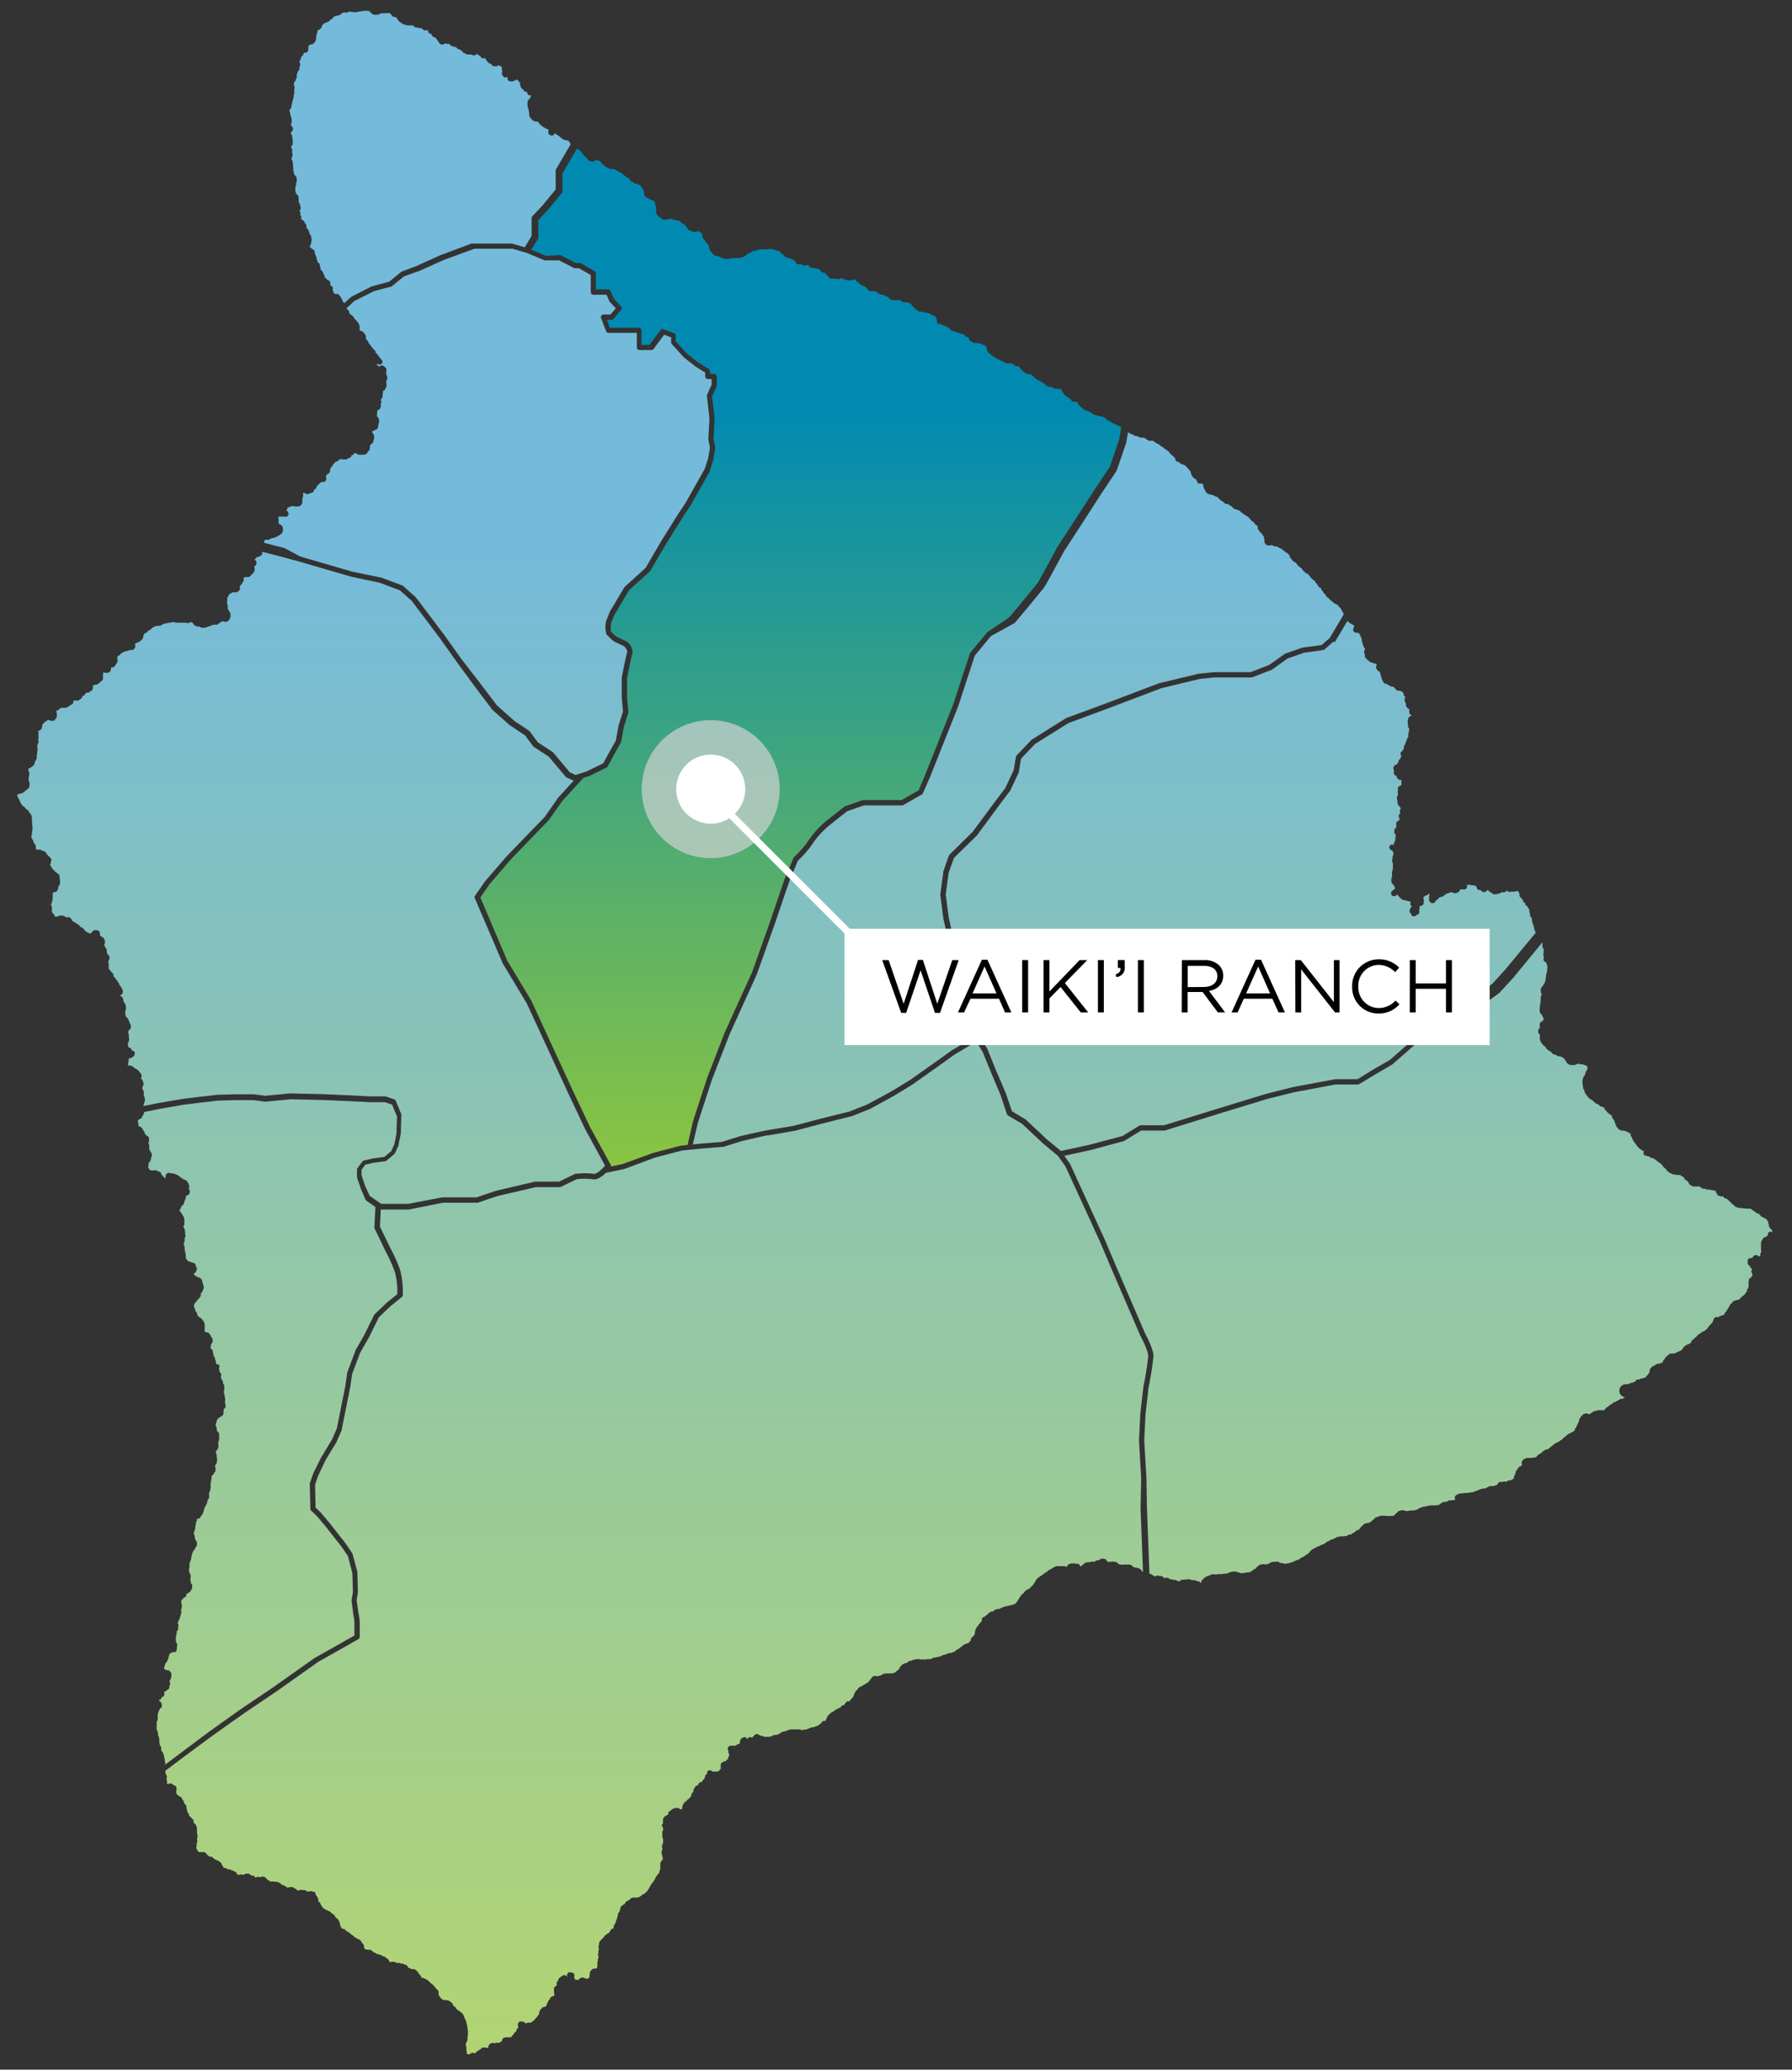
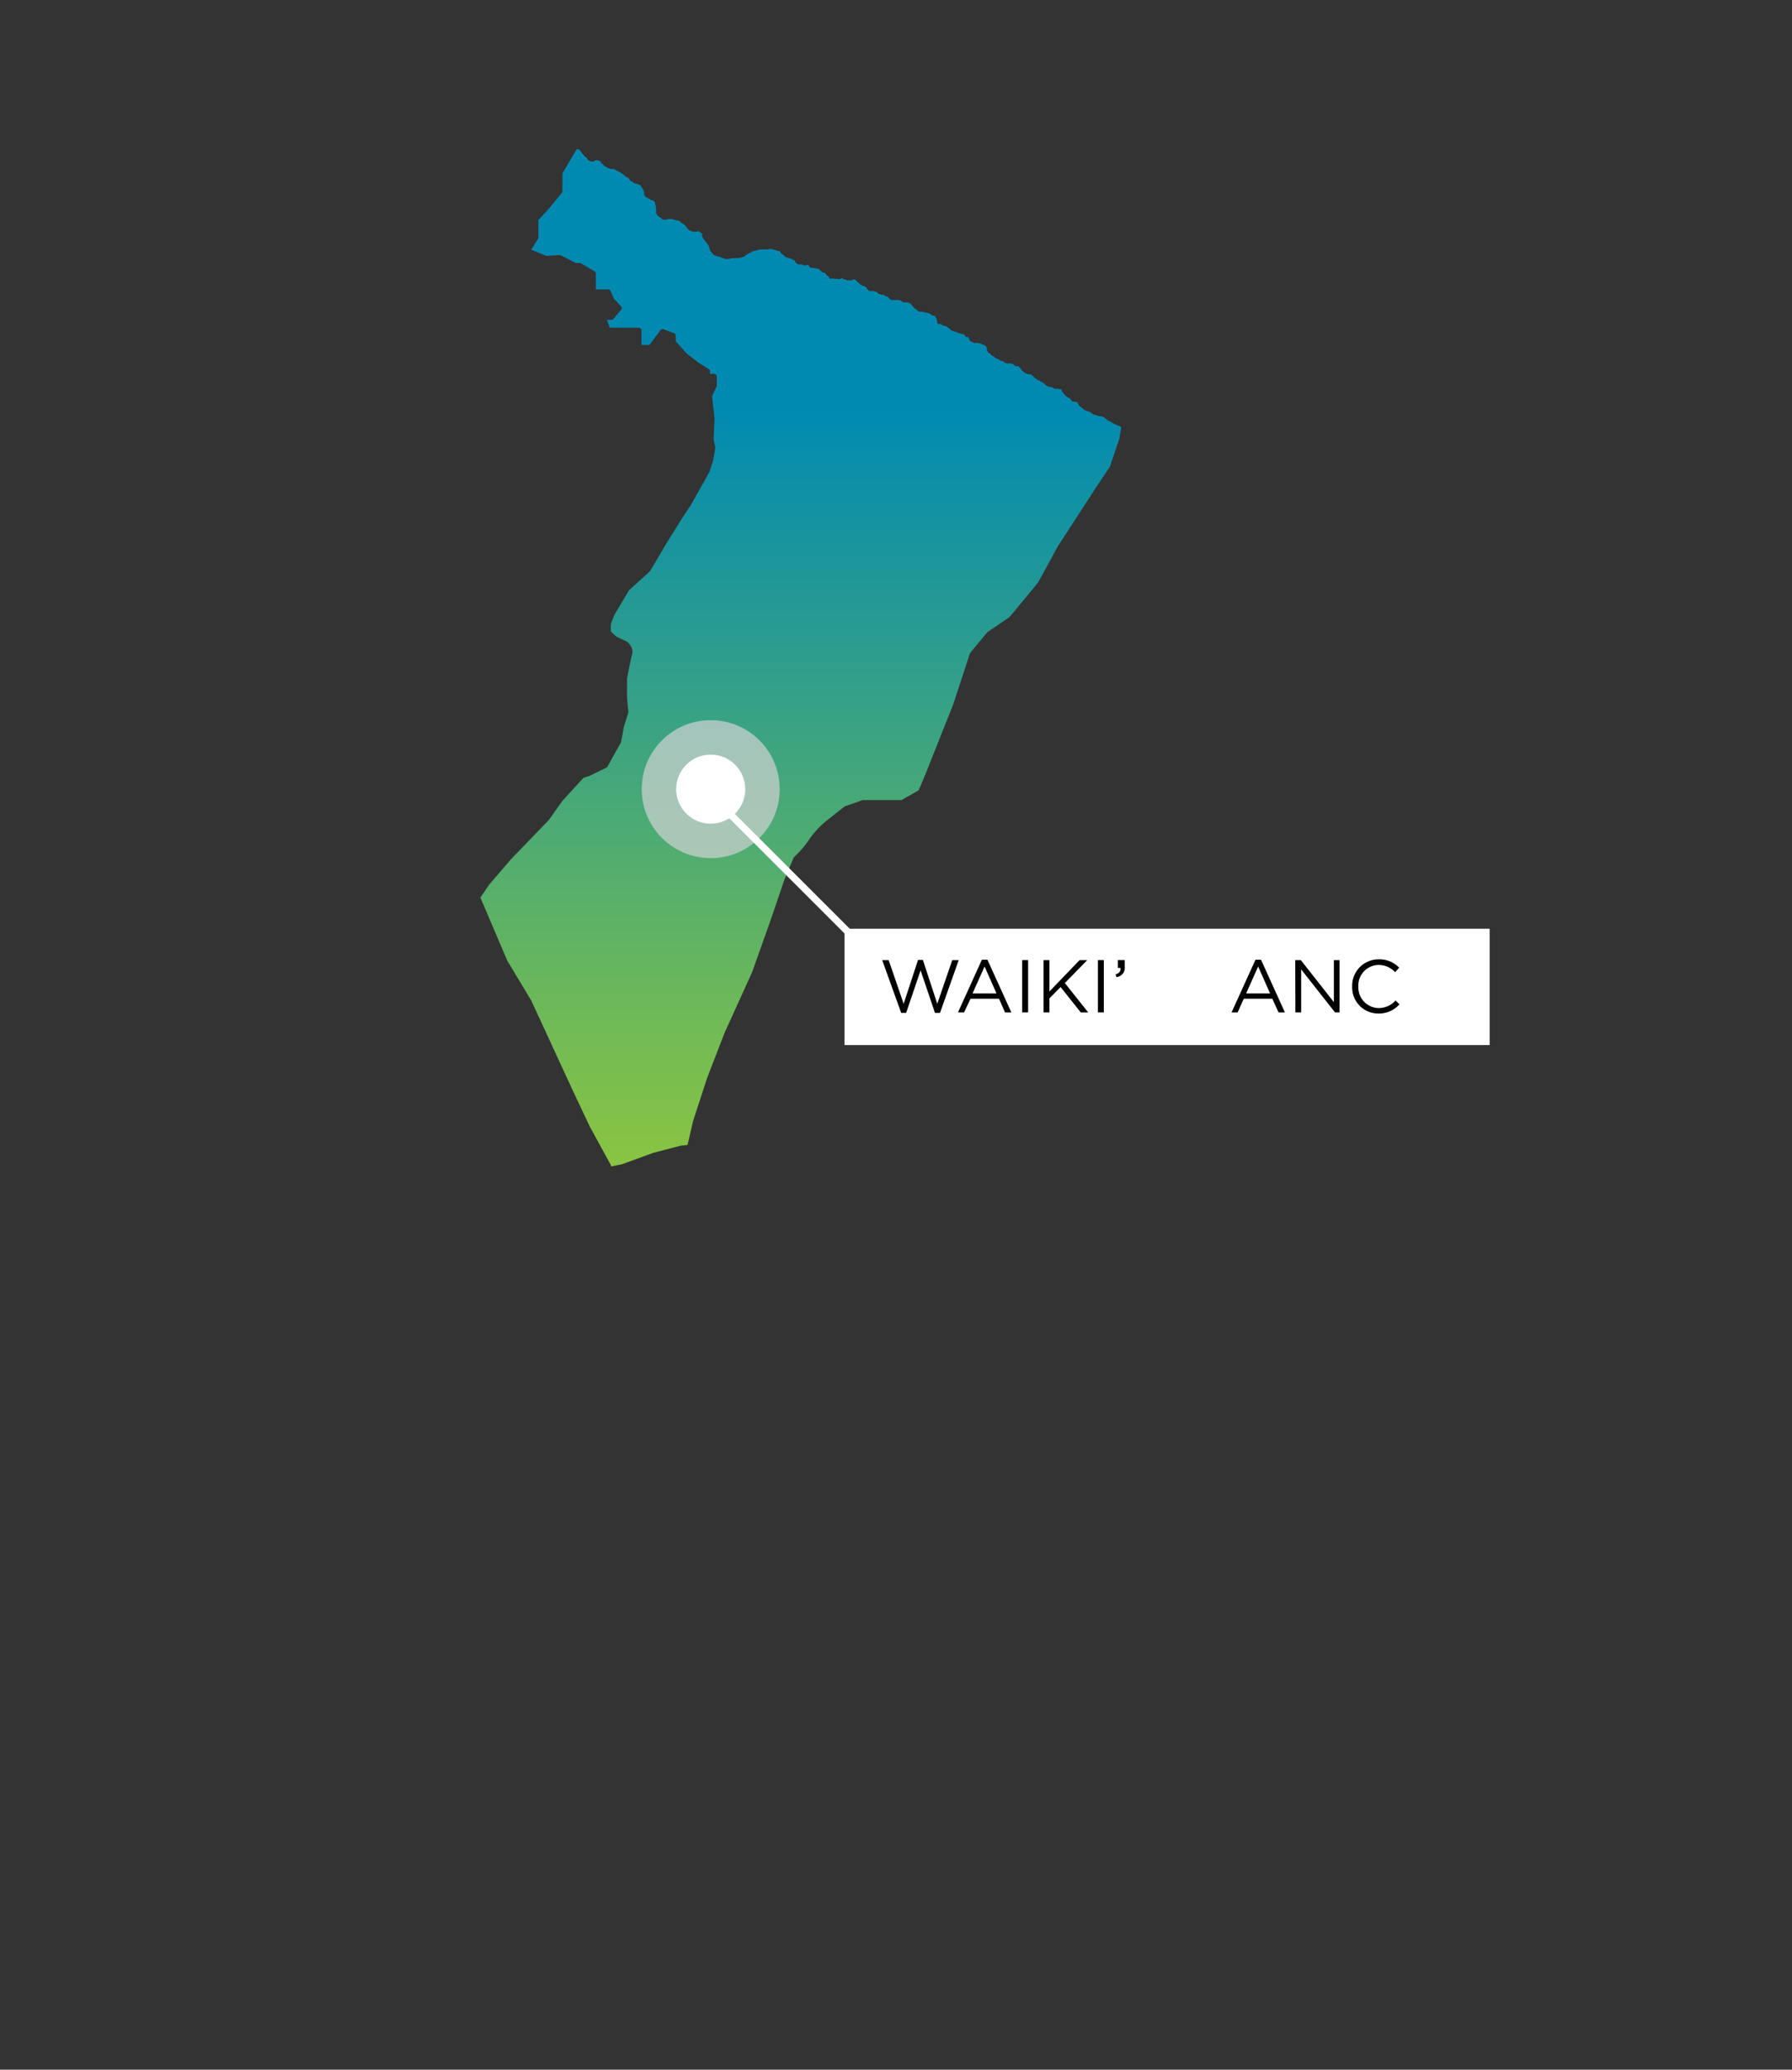
<svg xmlns="http://www.w3.org/2000/svg" id="Layer_1" data-name="Layer 1" viewBox="0 0 400 462">
  <rect x="0" y="0" width="400" height="462" fill="#333333" stroke="none" />
  <defs>
    <style>.cls-1{fill:url(#New_Gradient_Swatch_3);}.cls-2{fill:url(#New_Gradient_Swatch_2);}.cls-3{fill:#d1d3d4;opacity:0.7;}.cls-4{fill:#fff;}</style>
    <linearGradient id="New_Gradient_Swatch_3" x1="178.71" y1="264.07" x2="178.71" y2="90.63" gradientUnits="userSpaceOnUse">
      <stop offset="0" stop-color="#8dc63f" />
      <stop offset="1" stop-color="#008ab2" />
    </linearGradient>
    <linearGradient id="New_Gradient_Swatch_2" x1="199.7" y1="466.53" x2="199.7" y2="117.8" gradientUnits="userSpaceOnUse">
      <stop offset="0" stop-color="#b3d570" />
      <stop offset="1" stop-color="#74badb" />
    </linearGradient>
  </defs>
  <title>Untitled-1</title>
  <path class="cls-1" d="M124.95,56.94a.58.58,0,0,1,.27.07l3.32,1.7h.89a.58.58,0,0,1,.29.08l3,1.77a.59.59,0,0,1,.29.51v3.53h2.73a.59.59,0,0,1,.54.36l.72,1.67,1.64,1.76a.59.59,0,0,1,0,.79l-1.71,2a.58.58,0,0,1-.45.21h-1l.63,1.77h6.48a.59.59,0,0,1,.59.59V77h1.79l2.45-3.3a.59.59,0,0,1,.68-.2l2.35.88a.59.59,0,0,1,.38.55v1.25l2.46,2.74,2.58,2,2.33,1.46a.59.59,0,0,1,.28.5v.59h.88A.59.59,0,0,1,160,84v2.06a.56.56,0,0,1-.06.25l-1,2.17.56,4.88a.75.75,0,0,1,0,.1L159.28,98l.37,1.84a.58.58,0,0,1,0,.21l-.45,2.62a.53.53,0,0,1,0,.08l-.77,2.36,0,.11-4.29,7.63-1.79,2.69-3.67,5.87-3.52,6a.58.58,0,0,1-.11.14l-4.64,4.21-3.26,5.48-.72,1.8a6.83,6.83,0,0,0-.06,1.92,10.17,10.17,0,0,0,1.39,1.25l2.15,1,.14.09c.15.13,1.45,1.32,1.06,2.67-.27.93-1.05,5-1.15,5.49v4.21l.29,3.18a.62.62,0,0,1,0,.23l-1,3.2-.61,3.35a.66.66,0,0,1-.07.18l-1.42,2.5-1.52,2.79a.58.58,0,0,1-.26.25l-3.9,1.91-.08,0-1.16.38-4.73,5.17L122.55,183l-.06.07L114,191.87l-4.77,5.55-2,2.94,6,14.09,5.47,9.09,0,.06,9.23,20,3.75,7.94,4.65,8.5a.59.59,0,0,1,.07.35l2.49-.52,6.95-2.53,6.15-1.61.09,0,1.39-.14,1.22-5.29,3.15-9.67,3.94-10.18,6.1-13.43,4.1-11.53,3.14-9.22,2-4.75a.57.57,0,0,1,.14-.21,22.13,22.13,0,0,0,3.42-4,20.27,20.27,0,0,1,4.07-4.3l3.73-2.95a.57.57,0,0,1,.17-.09l3.92-1.37a.6.6,0,0,1,.19,0h8.48l3.81-2.18L206.5,173l6.27-15.76,3.72-11.35a.58.58,0,0,1,.11-.19l3.73-4.51a.61.61,0,0,1,.12-.11l4.84-3.29c2.44-2.91,6.11-7.33,6.38-7.74s2.78-5,4.39-8l4.24-6.52,3.93-6.08,3.49-5.24L249.84,98l.44-2.64a.63.63,0,0,1-.09-.08h0a.57.57,0,0,1-.3-.16.59.59,0,0,1-.17-.09l-.15,0a.6.6,0,0,1-.27-.15.57.57,0,0,1-.26-.13H249a.59.59,0,0,1-.25-.12l-.1-.08-.25-.09a.6.6,0,0,1-.17-.09l-.28-.22-.07-.07-.11,0-.2-.07-.15-.08-.55-.39a.62.62,0,0,1-.13-.12l-.17-.22-.21-.05a.59.59,0,0,1-.19-.09l-.09-.06-.05,0a.58.58,0,0,1-.18-.08l-.35,0-.13,0-.23-.06-.13-.05-.13-.07-.85-.25a.56.56,0,0,1-.22-.13l-.1-.09a.63.63,0,0,1-.2-.21l-1-.37-.09,0-.29-.16-.06,0-.17-.13a.6.6,0,0,1-.17-.2l-.49-.38-.05,0-.17-.17a.61.61,0,0,1-.24-.32l-.16-.23a.63.63,0,0,1-.08-.17l0-.05-.11-.13h-.14a.59.59,0,0,1-.35-.11l-.06,0h-.19a.57.57,0,0,1-.22,0l-.14-.06-.12-.06L238.9,89l-.65-.36-.11-.08-.21-.19a.58.58,0,0,1-.31-.28l-.11-.11a.57.57,0,0,1-.15-.23l0,0-.18-.18a.58.58,0,0,1-.15-.28l0-.05a.59.59,0,0,1-.13-.38.6.6,0,0,1-.27,0l-.2,0a.6.6,0,0,1-.21-.08H236l-.47,0a.58.58,0,0,1-.28-.09l-.25-.15-.44-.16h-.13a.55.55,0,0,1-.18,0l-.47-.17a.6.6,0,0,1-.28-.21l-.09-.06a.59.59,0,0,1-.15-.14l-.13-.17h0a.57.57,0,0,1-.23-.12l-.16-.14-.43-.19a.58.58,0,0,1-.24-.2l-.36-.11a.61.61,0,0,1-.23-.13l-.22-.21-.17-.08a.59.59,0,0,1-.2-.15l-.3-.34-.25-.2a.62.62,0,0,1-.15-.19l-.1,0H230a.58.58,0,0,1-.18,0l-.55-.11-.16-.05-.21-.09-.13-.07-.15-.11a.6.6,0,0,1-.15-.16l0,0-.08-.1-.05,0a.64.64,0,0,1-.15-.1l-.12-.11a.6.6,0,0,1-.18-.34v0l-.18-.2,0,0a.6.6,0,0,1-.28-.25l0-.07h0l-.07-.06,0,0-.53,0a.59.59,0,0,1-.41-.2l-.25-.29-.18,0a.58.58,0,0,1-.29-.13.56.56,0,0,1-.16-.08l-.23.08a.58.58,0,0,1-.32,0l-.16,0-.08,0-.46-.17-.15-.08-.36-.3-.07,0-.13,0-.13,0-.11-.06a.62.62,0,0,1-.23-.12l-.08-.07-.09-.09-.07-.06-.11,0-.13-.06-.11-.06-.16-.08a.59.59,0,0,1-.32-.18l-.16-.17-.07-.1h-.06a.59.59,0,0,1-.23-.09l-.19-.13a.59.59,0,0,1-.25-.36h0a.6.6,0,0,1-.18-.06l-.08,0a.63.63,0,0,1-.2-.17l-.18-.25a.54.54,0,0,1-.09-.18l-.09-.29a.56.56,0,0,1,0-.21v-.11l0-.07-.1-.23-.13-.08a.58.58,0,0,1-.17-.16l-.05-.08h-.05l-.53-.18a.58.58,0,0,1-.29-.22l-.07,0h-.11l-.1,0-.35-.08-.51,0h-.07l-.18,0a.59.59,0,0,1-.29-.15l-.32-.1-.15-.07-.15-.1a.6.6,0,0,1-.14-.14l-.07-.1a.58.58,0,0,1-.11-.24.59.59,0,0,1-.08-.32l-.11-.11h-.27a.59.59,0,0,1-.48-.32l-.08-.14,0-.08-.15-.05a.61.61,0,0,1-.16-.09h-.07a.59.59,0,0,1-.28,0l-.17-.06a.58.58,0,0,1-.22-.13H214a.58.58,0,0,1-.29-.18l0,0-.1-.06-.13,0-.25-.07-.15-.06-.07,0-.22-.07-.09,0-.34-.18a.57.57,0,0,1-.15-.11l-.25-.26-.06-.07h0a.62.62,0,0,1-.18-.11.58.58,0,0,1-.22-.18.56.56,0,0,1-.15-.14.57.57,0,0,1-.23-.1h-.13a.56.56,0,0,1-.26-.09l-.13-.08h-.1a.59.59,0,0,1-.42-.24l0-.05-.09,0-.08,0h-.12a.59.59,0,0,1-.29,0l-.11,0-.12-.07L209,71a.57.57,0,0,1-.23-.33l-.1-.19v0a.58.58,0,0,1-.45-.11l0,0h-.06l-.1,0a.58.58,0,0,1-.32-.2l-.11-.14h0l-.05,0-.11-.05-.09-.05-.12,0a.56.56,0,0,1-.21-.07l-.11-.06a.6.6,0,0,1-.27,0l-.42-.11a.58.58,0,0,1-.2-.1h-.12l-.17,0-.15,0a.59.59,0,0,1-.29,0l-.32-.12-.15-.09-.2-.16a.6.6,0,0,1-.11-.12l-.14-.19a.58.58,0,0,1-.32-.16l-.29-.29-.06-.07-.5-.65-.13,0-.19-.1-.13-.09a.61.61,0,0,1-.19-.06l-.15,0-.13,0h0a.58.58,0,0,1-.33,0,.57.57,0,0,1-.31,0,.72.72,0,0,1-.42-.27l-.13-.08-.09-.07-.12,0a1.55,1.55,0,0,0-.67-.08h-.06l-.07,0a.57.57,0,0,1-.26,0,.56.56,0,0,1-.25,0l-.07,0,0,0h-.17l-.19,0a1.21,1.21,0,0,1-.86-.59l-.07-.09a.54.54,0,0,1-.13-.12l-.16,0-.25-.08a.6.6,0,0,1-.27-.17l-.12-.14h-.07l-.1,0-.07,0a.55.55,0,0,1-.29,0l-.3-.09a.6.6,0,0,1-.18-.09.59.59,0,0,1-.47-.3l-.09-.15-.07,0-.07,0-.31-.1-.66-.14a.6.6,0,0,1-.38.06l-.13,0a.58.58,0,0,1-.21-.09L193.2,64l-.06,0-.06-.05-.49-.15a.6.6,0,0,1-.26-.16l-.23-.11a.6.6,0,0,1-.25-.23.59.59,0,0,1-.3-.25l-.2-.15-.09-.08-.32-.33a.57.57,0,0,1-.18-.15h-.09a.59.59,0,0,1-.3.1.6.6,0,0,1-.18.08l-.21.06a.61.61,0,0,1-.3,0l-.15,0-.11,0a.6.6,0,0,1-.3,0l-.54-.18-.11-.05a.59.59,0,0,1-.26-.08l-.12-.07a.56.56,0,0,1-.19-.17l-.08,0a.59.59,0,0,1-.36.27l-.09,0a.6.6,0,0,1-.3,0l-.2-.05-.12,0h-.32a.6.6,0,0,1-.29-.07h-.34a.61.61,0,0,1-.2,0,.58.58,0,0,1-.34,0l-.11,0L185,61.8l-.45-.35-.11-.11a1,1,0,0,0-.4-.48h0a.57.57,0,0,1-.23,0h-.06a.6.6,0,0,1-.38-.25l0,0-.22-.16a.6.6,0,0,1-.18-.21l-.1-.19h-.09a.64.64,0,0,1-.19,0l-.18-.07-.33-.06a.61.61,0,0,1-.18-.06l-.08,0-.31-.07h-.23l-.15,0a.6.6,0,0,1-.25-.09l-.05,0a.59.59,0,0,1-.23-.29l-.05-.09a.53.53,0,0,1-.07-.12l-.36-.09h0l0,0a.58.58,0,0,1-.52.13l-.21,0L179,59h-.42a.57.57,0,0,1-.2,0l-.17,0a.59.59,0,0,1-.23-.08l-.13-.08a.59.59,0,0,1-.19-.18l-.15-.22a.6.6,0,0,1-.07-.13l0-.08a.58.58,0,0,1-.16-.14l0,0h0l-.15-.07a.59.59,0,0,1-.26-.08.77.77,0,0,1-.23-.21.54.54,0,0,1-.19,0l-.12,0-.15-.06-.1-.06a.54.54,0,0,1-.14-.11l-.27,0a.59.59,0,0,1-.34-.19h-.06A.62.62,0,0,1,175,57l-.21-.11a.59.59,0,0,1-.19-.16l-.11-.1a.59.59,0,0,1-.29-.29l-.11-.23-.07,0-.16-.11h-.19a.6.6,0,0,1-.32-.07l-.13-.07-.08-.05h-.09l-.09,0-.54-.16-.15-.07-.11,0-.23,0h-.18l-.05,0-.19.09a.59.59,0,0,1-.41,0H171a.6.6,0,0,1-.33,0l-.18-.05-.21.06-.1,0-.19,0a.55.55,0,0,1-.18,0l-.21,0h-.11l-.92.32-.09,0-.58.11-.11.11-.12.1-.52.26a.62.62,0,0,1-.27.05l-.19.19-.06.06-.31.24-.1.06-.24.12a.58.58,0,0,1-.34.13l-.41.13-.14,0-.92.06h-.07l-.53,0-.2,0-.26.09-.08,0-.41.09h-.15l-.41,0-.16,0-.88-.29a.56.56,0,0,1-.2-.12L159.52,57a.59.59,0,0,1-.26-.17l-.61-.68a.58.58,0,0,1-.08-.12l-.12-.23a.7.7,0,0,1-.05-.15l-.11-.42,0-.06-.18-.45-.53-.7a.68.68,0,0,1-.14-.19l-.4-.48-.05-.07-.17-.28a.59.59,0,0,1-.08-.28v-.4l-.07-.19-.33-.21a.6.6,0,0,1-.25-.31l-.1,0-.08,0h-.16l-.31.13a.59.59,0,0,1-.31,0l-.26,0-.11,0-.26-.09-.09,0-.35-.18a.59.59,0,0,1-.36-.18l0-.06-.16-.12-.1-.1-.28-.34,0-.05-.09-.14-.05-.1a.55.55,0,0,1-.15-.12l-.22-.22-.24-.09a.53.53,0,0,1-.19-.12l-.17-.15a.58.58,0,0,1-.25-.22l-.2-.17-.94-.15a.57.57,0,0,1-.17-.06l-.4-.19-.57,0h-.07l-.32,0-.12.07a.61.61,0,0,1-.28.08h-.26a.69.69,0,0,1-.24,0h-.13a.59.59,0,0,1-.46-.31l-.4-.27-.06,0-.36-.33-.09-.1-.17-.25a.59.59,0,0,1-.1-.3l0-.11a.57.57,0,0,1,0-.2l0-.09a.61.61,0,0,1,0-.17l-.06-.76-.07-.27-.1-.25a.7.7,0,0,1,0-.11l0-.26-.09-.18a.58.58,0,0,1-.23-.25l-.1-.07-.32-.07a.58.58,0,0,1-.17-.07l-.28-.17L144.2,44a.58.58,0,0,1-.34-.47v0l-.09-.22a.59.59,0,0,1,0-.32l0-.18-.2-.43-.23-.4a.61.61,0,0,1-.16-.26l-.29-.37-.47-.22L142,41l-.1,0-.19-.05a.59.59,0,0,1-.19-.09l-.38-.27-.27-.12a.59.59,0,0,1-.3-.31l0-.1-.18-.18a.56.56,0,0,1-.11-.15l-.29-.12-.13-.07-.18-.13-.07-.06-.09-.09a.58.58,0,0,1-.21-.15h0a.58.58,0,0,1-.14-.13l0,0-.62-.44-.51-.26a.58.58,0,0,1-.26-.13l-.06-.05-.18-.1-.06,0h0a.59.59,0,0,1-.28-.19l-.07-.09H137l-.53,0-.15,0-.5-.18a.57.57,0,0,1-.17-.1l-.42-.19-.13-.08-.17-.13,0,0-.36-.36-.24-.18a.55.55,0,0,1-.12-.12L134,36l-.33-.13-.53-.16H133l-.34.25a.6.6,0,0,1-.25.1l-.09,0a.57.57,0,0,1-.24,0l-.37-.09-.15-.06-.13-.07a.59.59,0,0,1-.18-.15l-.13-.16-.06-.11-.07-.14-.11-.12-.26-.18-.12-.11-.3-.33,0,0-.11-.13-.06-.08-.05-.09-.06-.06-.69-.84-.17,0-.16-.05-.1,0h-.08l-3.17,5.4v4a.6.6,0,0,1-.13.38l-3.18,3.83-2.07,2.21v3.89a.58.58,0,0,1-.09.31l-1.49,2.44,3.32,1.37Z" />
-   <path class="cls-2" d="M64.69,25.08a.59.59,0,0,0-.1-.34.79.79,0,0,0,.09-.3h0l.09-.09A.61.61,0,0,0,65,24l0-.12a.58.58,0,0,0,.1-.38v-.1a.57.57,0,0,0,0-.15.59.59,0,0,0,.15-.32l0-.11a.59.59,0,0,0,0-.13l.08-.1,0-.08a.6.6,0,0,0,.08-.3v-.13l.06-.11a.59.59,0,0,0,.08-.28v-.32a.6.6,0,0,0,.06-.21v-.08l0-.05a.57.57,0,0,0,.07-.24l0-.22a.64.64,0,0,0,0-.22l0-.05.06-.79a.61.61,0,0,0-.07-.32L65.6,19l-.06-.08,0,0,0-.06a.59.59,0,0,0,.11-.37v-.13a.09.09,0,0,0,0,0l.07-.11.11-.09a.6.6,0,0,0,.2-.45h0l.13-.23a.59.59,0,0,0,.08-.26v-.06a.53.53,0,0,0,0-.21.52.52,0,0,0,0-.13v-.06a.6.6,0,0,0,0-.16.62.62,0,0,0,.07-.13v0a.63.63,0,0,0,.1-.18l0-.11a.6.6,0,0,0,0-.16v0h0a.59.59,0,0,0,.2-.18l.11-.15a.58.58,0,0,0,.1-.26v-.1a.59.59,0,0,0,0-.33l.06-.1a.71.71,0,0,0,.06-.18.64.64,0,0,0,.08-.25v-.07a.59.59,0,0,0-.21-.49v0a.65.65,0,0,0,.06-.21v-.06a.59.59,0,0,0,.13-.24.59.59,0,0,0,.18-.39v-.14l0,0,.13-.21h0a.57.57,0,0,0,.14-.19.57.57,0,0,0,.23-.26l.08-.19,0-.08a.58.58,0,0,0,.09-.17l.09,0,.15,0a.56.56,0,0,0,.31-.08l.07,0a.59.59,0,0,0,.3-.47v-.13a.61.61,0,0,0,.07-.32V10.3a.6.6,0,0,0,.14-.2l.09-.06a.61.61,0,0,0,.24-.1h0l.13,0,.13-.06A.57.57,0,0,0,70,9.7l.37-.43a.59.59,0,0,0,.09-.15l0-.08a.48.48,0,0,0,0-.13l0,0a.58.58,0,0,0,.12-.31V8.49a.58.58,0,0,0,0-.26A.56.56,0,0,0,70.56,8a.58.58,0,0,0,.13-.28l0-.08a.61.61,0,0,0,.08-.23l0-.08.11-.25a.61.61,0,0,0,0-.27V6.71H71a.59.59,0,0,0,.44-.22l.08-.07.1-.1A.57.57,0,0,0,71.82,6l0-.15a.63.63,0,0,0,.07-.16h0l.42-.46.14-.08.11,0A.6.6,0,0,0,72.88,5L73,4.91l.05,0,.06,0,.08,0,.24-.15a.59.59,0,0,0,.25-.33A.6.6,0,0,0,74,4.25l.14-.07A.59.59,0,0,0,74.3,4l.07-.09a.57.57,0,0,0,.08-.15l.15-.07.12-.07h0a.58.58,0,0,0,.34-.08l.34-.09.1,0,.22-.08.09,0,.29-.18A.63.63,0,0,0,76.25,3l.12-.13,0,0h.07l.07,0,.37-.12.24.06a.59.59,0,0,0,.27,0l.1,0a.59.59,0,0,0,.27-.14l.12-.11a.56.56,0,0,0,.31.06l.1,0,.08,0a.59.59,0,0,0,.49.06l.09,0h.1a.59.59,0,0,0,.28.08h.12a.52.52,0,0,0,.33-.1l.08-.06h.25l.15,0a.59.59,0,0,0,.2-.09h.32a.55.55,0,0,0,.25-.08h0a.59.59,0,0,0,.21,0l.16,0,.12,0,.17-.06.1,0,.11.06.07,0a.59.59,0,0,0,.49,0l.07.08a.58.58,0,0,0,.2.29l.2.16a.6.6,0,0,0,.32.24l.23.07a.58.58,0,0,0,.4,0h0l.16,0,.31,0A.6.6,0,0,0,84.84,3l.11,0h.13a.45.45,0,0,0,.17,0l.19-.05a.58.58,0,0,0,.37,0h.13l.23,0,.15,0h.05a.54.54,0,0,0,.28-.06l.06,0a.56.56,0,0,0,.26,0,.61.61,0,0,0,.23.22.61.61,0,0,0,.1.12l0,0a.53.53,0,0,0,.1.17l.16.18a.59.59,0,0,0,.4.2l.07,0,.14,0a.59.59,0,0,0,.37.17h.07a.73.73,0,0,0,0,.11l0,.08a.53.53,0,0,0,.09.15l.38.47a.55.55,0,0,0,.12.11l.11.08a.61.61,0,0,0,.2.09.6.6,0,0,0,.12.12l.26.2a.59.59,0,0,0,.44.11h0l.07,0,.26.13a.65.65,0,0,0,.21.06h.38a.55.55,0,0,0,.25,0h0l.13,0h.37a.58.58,0,0,0,.25,0,.57.57,0,0,0,.08.14.58.58,0,0,0,.41.31l.3.06a.6.6,0,0,0,.29,0,.58.58,0,0,0,.46.12l.13,0h.07l.18,0,0,0a.59.59,0,0,0,.29.34l.18.09a.59.59,0,0,0,.54,0l.18,0h0l.18.09,0,.1a.61.61,0,0,0,.08.25l0,.07a.59.59,0,0,0,.32.26l.42.15h0l0,.06v.07a.59.59,0,0,0,.29.42l.2.11a.6.6,0,0,0,.22.07h.09l.12.08h0a.69.69,0,0,0,.09.19.55.55,0,0,0,.17.16l.08.17a.59.59,0,0,0,.26.27l0,.1a.57.57,0,0,0,.08.14l.1.15a.59.59,0,0,0,.25.2l.18.07a.59.59,0,0,0,.55-.05l.14-.09.17-.05.31.07a.58.58,0,0,0,.31,0h.2a.6.6,0,0,0,.19.1l.06.09a.57.57,0,0,0,.21.18l.09.07a.58.58,0,0,0,.34.14h.06l.06,0,.25.1.08,0,.26.06h.07a.8.8,0,0,0,.07.15.58.58,0,0,0,.37.28l.16,0a.58.58,0,0,0,.22.16l.25.13a.56.56,0,0,0,.19.07.46.46,0,0,0,.05.11l.07.11a.55.55,0,0,0,.12.14l.08.07a.58.58,0,0,0,.36.14v0a.65.65,0,0,0,.16.11h0a.58.58,0,0,0,.5.17h0a.56.56,0,0,0,.29,0h0a.58.58,0,0,0,.33,0l.14,0,.14.08.27.1a.68.68,0,0,0,.59-.09.59.59,0,0,0,.19-.22l.08-.07a.84.84,0,0,0,.14.24.59.59,0,0,0,.22.15l.11,0a.59.59,0,0,0,.16.13l.17.1A.58.58,0,0,0,108,13h.23a.59.59,0,0,0,.2.08.6.6,0,0,0,.07.27l.07.13a.59.59,0,0,0,.09.12l.46.46a.6.6,0,0,0,.3.15l.15,0,.07.14.08.11.07.07a.59.59,0,0,0,.29.18l.29.08.1,0,.22,0a.59.59,0,0,0,.35-.07l.07,0a.56.56,0,0,0,.14-.11l.1-.11h0l0,0,.07.08a.6.6,0,0,0,.2.15l.07,0a.55.55,0,0,0,.12.12l.11.08a.53.53,0,0,0,.15.08v0a.67.67,0,0,0,0,.11.72.72,0,0,0,0,.57.53.53,0,0,0,.09.17l-.06.09,0,.07a.6.6,0,0,0-.05.42l0,.13a.55.55,0,0,0,.07.16l.17.27a.59.59,0,0,0,.46.28h.07a.59.59,0,0,0,.37-.1l.12-.08h0v.14h0a.59.59,0,0,0,0,.42l.07.16a.6.6,0,0,0,.24.28l.08,0a.58.58,0,0,0,.26.08l.32,0a.69.69,0,0,0,.34-.08l.49-.23a.6.6,0,0,0,.22-.17.59.59,0,0,0,.21.17h0l.06.07.18.19.09.15.07.09.17.19v.13a.58.58,0,0,0,0,.19l0,.16a.6.6,0,0,0,.16.29l0,.06,0,.12a.6.6,0,0,0,.39.36l.09.09.06.06,0,0a.58.58,0,0,0,.23.31l.1.07a.59.59,0,0,0,.46.08l.06.07h0s0,0,0,.05v.09a.58.58,0,0,0,.16.35l.06.07a.59.59,0,0,0,.44.18h.07l.14,0a.69.69,0,0,0,0,.17.7.7,0,0,0-.06.13.59.59,0,0,0-.17.33.57.57,0,0,0-.11.19l0,0-.12.08-.12.11a.58.58,0,0,0-.14.19l0,.07a.58.58,0,0,0-.05.33l0,.23v.21a.47.47,0,0,0,0,.11l0,.32a.58.58,0,0,0,.07.2l.18.55a.51.51,0,0,0,0,.12l0,.07.06.32a.51.51,0,0,0,0,.1l.06.2,0,.24a.52.52,0,0,0,0,.12l0,.13a.51.51,0,0,0,.06.13l.22.38.07.09.3.34a.55.55,0,0,0,.17.14l.33.17.17.06a.56.56,0,0,0,.2,0h.25l.27.09.06.15a.62.62,0,0,0,.12.2l.31.32.05.05.27.22.12.08.11.07.1.07.61.36.15.06.34.09v.19l0,.09a.58.58,0,0,0,0,.14l0,.11a.58.58,0,0,0,.1.47l0,.05a.62.62,0,0,0,.18.16l.13.08a.58.58,0,0,0,.26.08h.11a.59.59,0,0,0,.54-.28l.1-.17,0-.05.18.08.39.33a.59.59,0,0,0,.22.12l.07,0,.25.24.09.08.22.15.09.1a.58.58,0,0,0,.36.23l.14.07.44.15.08,0,.43.09.19.13.16.2.19.39.05.1h0l-3.27,5.57a.59.59,0,0,0-.08.3V42.3l-3,3.64-2.21,2.35a.59.59,0,0,0-.16.4v4l-1.53,2.51-2.87-.83-.17,0h-8.65a.58.58,0,0,0-.21,0l-7,2.63-5.35,2.42L89.73,60.6a.58.58,0,0,0-.18.1l-2.69,2.19-3.71,1-.11,0L78.52,66.2l-.13.09-1.61,1.44,0-.09a.57.57,0,0,0-.21-.29l0,0-.08-.1,0-.1a.58.58,0,0,0-.1-.14.61.61,0,0,0-.08-.21.59.59,0,0,0-.18-.34.56.56,0,0,0-.09-.14,4.67,4.67,0,0,0-.28-.41l-.13-.12a.59.59,0,0,0-.47-.16h0a.58.58,0,0,0-.27,0h-.08l0,0a.53.53,0,0,0-.14-.1.58.58,0,0,0-.2-.16h0a.59.59,0,0,0-.19-.48.61.61,0,0,0,0-.1v-.07a.49.49,0,0,0,0-.17.61.61,0,0,0,0-.09v-.08a.59.59,0,0,0-.25-.52l-.07-.05-.16-.08a.65.65,0,0,0-.07-.12l0,0,0,0a.62.62,0,0,0,0-.17v0l0-.1a.6.6,0,0,0-.08-.45l-.06-.09a.59.59,0,0,0-.39-.26h0a.6.6,0,0,0-.23-.12A.81.81,0,0,0,72.6,62a.6.6,0,0,0-.17-.13h0l0-.07a.59.59,0,0,0-.22-.59.63.63,0,0,0-.07-.12.71.71,0,0,0,0-.15.6.6,0,0,0-.21-.39l-.08-.07,0,0a.56.56,0,0,0-.13-.18l0,0a.56.56,0,0,0-.18-.12l0,0V60a.55.55,0,0,0,0-.23.57.57,0,0,0-.16-.35.58.58,0,0,0,0-.19v-.11a.59.59,0,0,0-.25-.44l-.13-.09-.07,0a.57.57,0,0,0-.05-.2l0-.05a.58.58,0,0,0-.13-.31.52.52,0,0,0-.06-.17.3.3,0,0,0,0,0V57.7a.58.58,0,0,0-.08-.34,9.76,9.76,0,0,1-.24-.52.61.61,0,0,0-.1-.2v-.05a.59.59,0,0,0-.06-.45.74.74,0,0,0-.17-.34.57.57,0,0,0-.45-.2h0a.94.94,0,0,0-.05-.14.59.59,0,0,0-.39-.31l-.1-.08h0a.59.59,0,0,0,.29-.45v-.1a.59.59,0,0,0,.13-.33v-.08a.55.55,0,0,0,0-.16.6.6,0,0,0,.09-.33v-.14a.59.59,0,0,0-.08-.28.57.57,0,0,0,0-.11v-.13a.58.58,0,0,0-.09-.31l0-.06a.59.59,0,0,0-.22-.21v0a.59.59,0,0,0-.15-.44.58.58,0,0,0-.18-.49l0,0a.77.77,0,0,0-.11-.27.59.59,0,0,0-.32-.25.62.62,0,0,0,0-.17v-.13a.62.62,0,0,0,0-.17v0a.58.58,0,0,0-.1-.32l0-.07a.58.58,0,0,0-.14-.14l-.06-.1-.07-.1-.08-.09a.59.59,0,0,0-.22-.38l-.07-.05-.06,0a.59.59,0,0,0-.22-.18h0a.61.61,0,0,0-.21-.15l-.06,0a.7.7,0,0,0,.12-.17A.59.59,0,0,0,67,48h0a.46.46,0,0,0,0-.1.59.59,0,0,0,.06-.26v-.08a.59.59,0,0,0-.18-.41.62.62,0,0,0,0-.13.6.6,0,0,0,.09-.18.58.58,0,0,0,.15-.35v-.08a.59.59,0,0,0-.12-.4L67,46v-.22a.6.6,0,0,0-.16-.37l-.07-.07L66.66,45a.56.56,0,0,0,0-.23l0-.05,0-.08a.61.61,0,0,0,0-.33l-.07-.47a.59.59,0,0,0-.32-.43l0,0a.57.57,0,0,0-.11-.11l-.11-.08,0-.06a.45.45,0,0,0,0-.12L66,42.83l-.07-.21a.55.55,0,0,0-.06-.13l.07-.18a.59.59,0,0,0,0-.21V41.8a.57.57,0,0,0,0-.21l0,0a.59.59,0,0,0,.18-.38V41a.53.53,0,0,0,0-.07.65.65,0,0,0,0-.14.6.6,0,0,0,.11-.3v-.16a.52.52,0,0,0,0-.14h0a.57.57,0,0,0,0-.24v0a.59.59,0,0,0-.14-.47l-.1-.11a.56.56,0,0,0-.07-.14l-.05-.08a.59.59,0,0,0-.22-.19.6.6,0,0,0-.05-.32l-.07-.15a.53.53,0,0,0,0-.17l0-.1a.53.53,0,0,0-.06-.18v0h0v0a.58.58,0,0,0,0-.21l0-.37a.59.59,0,0,0-.06-.22h0a.55.55,0,0,0,0-.11.59.59,0,0,0,0-.18l0-.23a.61.61,0,0,0-.07-.34v-.14a.34.34,0,0,0,0-.06l0-.14a.58.58,0,0,0-.1-.25l-.06-.09a.6.6,0,0,0-.14-.14l0-.09a.59.59,0,0,0,.07-.24.58.58,0,0,0,.11-.27v0a.6.6,0,0,0,.06-.17l0-.15a.57.57,0,0,0,0-.18l-.07-.53a.58.58,0,0,0,0-.16v-.08a.59.59,0,0,0,0-.25v0a.59.59,0,0,0-.21-.47L65,32.76a.63.63,0,0,0,0-.14.59.59,0,0,0,.33-.49V32a.62.62,0,0,0,0-.18l0-.17v-.18a.65.65,0,0,0,0-.21v-.11a.58.58,0,0,0-.07-.28v0a.58.58,0,0,0-.05-.24.55.55,0,0,0,0-.21.59.59,0,0,0-.07-.28l0-.06a.59.59,0,0,0-.25-.24h0a.58.58,0,0,0,.08-.23.55.55,0,0,0,0-.11l0-.06,0,0a.76.76,0,0,0,.22-.13.59.59,0,0,0,.19-.55l0-.15a.59.59,0,0,0-.27-.4.63.63,0,0,0-.09-.17l0-.05,0-.08a.6.6,0,0,0-.07-.24l0-.08,0,0A.59.59,0,0,0,65.1,27v-.1a.57.57,0,0,0,0-.18.49.49,0,0,0,0-.09v-.07a.59.59,0,0,0-.09-.29.6.6,0,0,0-.12-.32l0,0a.53.53,0,0,0,0-.16l-.08-.17v0a.72.72,0,0,0,0-.15.6.6,0,0,0-.06-.3ZM67,124.22l11.63,3.39L85,128.92l.08,0,4.71,1.77a.59.59,0,0,1,.19.11l2.8,2.5.07.08,6.33,8.39,3.79,5.31,4.31,5.58,3.65,4.81,3.9,3.47,3.27,2.19a.59.59,0,0,1,.15.14l1.78,2.42,3.3,2.15a.55.55,0,0,1,.13.11l3.74,4.46,1.29.59,2.47-.8,3.69-1.81,1.44-2.63,1.37-2.42.6-3.29,0-.07,1-3.13-.28-3.12v-4.32a.6.6,0,0,1,0-.11c0-.19.89-4.6,1.19-5.64.15-.51-.41-1.17-.65-1.4l-2.12-1-.11-.07a9.73,9.73,0,0,1-1.73-1.63,5.46,5.46,0,0,1-.08-2.74.52.52,0,0,1,0-.14l.76-1.91,0-.08,3.33-5.59a.58.58,0,0,1,.11-.13l4.64-4.21,3.49-6,3.69-5.9,1.77-2.66,4.24-7.55.74-2.27.42-2.47-.36-1.81a.58.58,0,0,1,0-.15l.25-4.55-.57-5a.58.58,0,0,1,.05-.32l1-2.2V84.61H158a.59.59,0,0,1-.59-.59v-.85l-2.08-1.3,0,0-2.65-2.06-.07-.07-2.65-2.94a.59.59,0,0,1-.15-.4V75.3l-1.56-.58-2.36,3.18a.59.59,0,0,1-.47.24h-2.68a.59.59,0,0,1-.59-.59V74.3h-6.3a.59.59,0,0,1-.56-.39L134.17,71a.59.59,0,0,1,.55-.79h1.55l1.19-1.39-1.35-1.45a.6.6,0,0,1-.11-.17l-.61-1.41h-2.93a.59.59,0,0,1-.59-.59V61.4l-2.61-1.52h-.87a.6.6,0,0,1-.27-.06l-3.32-1.7h-3a.6.6,0,0,1-.23,0l-4-1.67-3.19-.93h-8.46L99,58.05l-5.36,2.42-3.43,1.2-2.71,2.2a.6.6,0,0,1-.22.11l-3.77,1-4.4,2.2L77.3,68.84a.58.58,0,0,1,.3.35l.06,0,.14.14a.59.59,0,0,1,.16.46v0L78,70a.56.56,0,0,1,.18.12l0,0,.08.1a.61.61,0,0,1,.24.13.62.62,0,0,1,.15.2.59.59,0,0,1,.42.6h0v0l.1.07,0,0a.58.58,0,0,1,.31.27l0,0,.08.07a.66.66,0,0,1,.11.13l.17.24a.58.58,0,0,1,.09.15l0,0,.06.06a.59.59,0,0,1,.15.31v.07a.63.63,0,0,1,.14.23l0,.1a.69.69,0,0,1,0,.1l0,.18a.58.58,0,0,1-.09.41h0a1.46,1.46,0,0,0,.4.35l.09.05a.58.58,0,0,1,.46.25l.42.59a.61.61,0,0,1,.11.35v.13a.58.58,0,0,1,0,.2l0,.09.07.24L82,76a.58.58,0,0,1,.12.19l0,0a.59.59,0,0,1,.19.44v0l.25.27a.58.58,0,0,1,.15.28l.07.06,0,0,.12.11.52.68.13.08a.59.59,0,0,1,.26.59.5.5,0,0,1,.13.08l.11.1.08.09.59.81.47.56a.59.59,0,0,1-.56,1l-.21,0a.56.56,0,0,1-.19-.07l-.22,0,0,.05.07.08.5.42.11,0,.17-.12a.59.59,0,0,1,.31-.1h.08a.6.6,0,0,1,.37.11L86,82a.59.59,0,0,1,.24.55l0,.36a.6.6,0,0,1,0,.15l-.05.13a.58.58,0,0,1,0,.19l0,.13.07.13a.58.58,0,0,1,.06.21h0a.59.59,0,0,1,.13.41v.07a.61.61,0,0,1-.05.2.48.48,0,0,1,0,.08.68.68,0,0,1-.2.45h0v.17a.57.57,0,0,1,0,.22v.07a.58.58,0,0,1,.07.49l0,.07,0,.1a.6.6,0,0,1-.21.4v.07a.59.59,0,0,1-.49.54h-.06a.59.59,0,0,1-.05.38v.24a.58.58,0,0,1-.11.35v0a.58.58,0,0,1,.05.29v.07a.58.58,0,0,1-.09.27l-.07.11a.53.53,0,0,1-.11.13.61.61,0,0,1-.1.14.82.82,0,0,1-.16.13h0v0l.09.06a.6.6,0,0,1,.24.31L85,90a.59.59,0,0,1,0,.22l0,.33a.7.7,0,0,1,0,.13l-.07.23a.5.5,0,0,1,0,.1l-.08.16a.57.57,0,0,1-.17.2l-.11.09a.61.61,0,0,1-.17.09l-.15,0,0,.06a.61.61,0,0,1-.07.22l0,0a.52.52,0,0,1,0,.15.56.56,0,0,1,0,.12h0a.6.6,0,0,1,0,.19v.06a.59.59,0,0,1-.08.26.44.44,0,0,1,0,.08.54.54,0,0,1,.05.16.62.62,0,0,1,.07.16l.06.09.1.12.07.09.07.11a.56.56,0,0,1,.08.19l0,.13a.58.58,0,0,1,0,.18l0,.23a.57.57,0,0,1,0,.12l-.1.35-.08.48,0,.08-.1.32a.59.59,0,0,1-.33.37l-.18.08-.07,0,0,0-.08.07a3.14,3.14,0,0,0-.58.31.56.56,0,0,1-.08.11l0,0,0,0,.18.2a.59.59,0,0,1,.14.3l.06.07a.59.59,0,0,1,.14.39v.29a.58.58,0,0,1,0,.22l-.11.26-.06.11v.19a.59.59,0,0,1-.11.3l-.11.16-.1.11-.21.17a.59.59,0,0,1-.17.1.61.61,0,0,1-.09.19s0,0,0,.06v0a.58.58,0,0,1,0,.39l-.05.12,0,.22a.61.61,0,0,1-.14.27l-.11.12L82,101a.58.58,0,0,1-.34.39l-.16.07a.59.59,0,0,1-.46,0h0l-.12,0a.59.59,0,0,1-.25.07h-.07a.59.59,0,0,1-.21,0h-.18a.6.6,0,0,1-.36-.15h0a.59.59,0,0,1-.49-.26h-.15l-.14.05h0a.54.54,0,0,1-.09.16l0,.05a.59.59,0,0,1-.44.21h0l-.07.06a.67.67,0,0,1-.08.21l0,.07a.59.59,0,0,1-.44.27h-.08a.59.59,0,0,1-.18.13h0l-.11.09a.59.59,0,0,1-.3.14l-.15,0-.14,0h0a.58.58,0,0,1-.22,0h-.22a.58.58,0,0,1-.3-.09h-.24l-.2.08-.06.07-.21.19a.57.57,0,0,1-.27.14.59.59,0,0,1-.2.11l-.18.06-.1,0a.61.61,0,0,1-.18.3l-.17.15-.09.06-.07.1,0,0,0,.09a.59.59,0,0,1-.26.37h0a.57.57,0,0,1-.18.27l-.08.07a.56.56,0,0,1-.08.2v.09a.5.5,0,0,1,0,.08l0,.29a.6.6,0,0,1-.2.38l-.07.06a.82.82,0,0,0-.3.22l-.17.12,0,0,0,.05-.07.08-.11.1h0a.44.44,0,0,1,0,.11l0,.16a.61.61,0,0,1,.06.32l0,.21a.58.58,0,0,1-.22.4l-.11.09a.61.61,0,0,1-.21.11l-.09,0-.17,0h-.36l0,0a.6.6,0,0,1-.23.23l-.06.07-.3.3a.63.63,0,0,1-.19.13l0,.07-.07.09-.11.11-.05,0v.11a.59.59,0,0,1-.37.51l-.2.1v.06a.59.59,0,0,1-.21.47.78.78,0,0,1-.38.18l-.25,0,0,0a.59.59,0,0,1-.52.25l-.23,0a.58.58,0,0,1-.28-.09l-.05,0a.61.61,0,0,1-.22-.25l0,0a.58.58,0,0,1-.28.16l-.07,0a.64.64,0,0,1,.08.33l0,.25a.59.59,0,0,1-.12.32.49.49,0,0,1,0,.08v.14a.58.58,0,0,1-.07.24v0a.61.61,0,0,1,0,.25v.2a.59.59,0,0,1,0,.19h0v.07a.61.61,0,0,1-.13.33h0a.58.58,0,0,1-.15.24l-.15.14a.6.6,0,0,1-.47.16l-.2,0-.15,0h-.29a.56.56,0,0,1-.2,0l-.09,0a.56.56,0,0,1-.2-.11l-.16.07-.09,0a.61.61,0,0,1-.25,0h0a.58.58,0,0,1-.24.13.61.61,0,0,1-.41.13h-.07l0,0v0a1.63,1.63,0,0,1-.29.65l-.07.09h0a.58.58,0,0,1,.43.26l0,.06a.58.58,0,0,1,.1.36v.09a.6.6,0,0,1-.18.38l-.07.06a.58.58,0,0,1-.45.16h-.06a.59.59,0,0,1-.23-.06h-.06l-.15,0H62.4l-.13,0-.08,0,0,.09-.05.11a.61.61,0,0,1,0,.08.59.59,0,0,1,.06.26.58.58,0,0,1,0,.24l0,.41a.62.62,0,0,1-.05.21l0,0a.58.58,0,0,1,.15.25.63.63,0,0,1,.17.11.59.59,0,0,1,.33.19l.16.18a.6.6,0,0,1,.14.26l.05.22a.67.67,0,0,1,0,.16v.24a.63.63,0,0,1,0,.16l-.1.31a.62.62,0,0,1-.09.17l-.1.14a2.5,2.5,0,0,1-.52.37.58.58,0,0,1-.18.09.59.59,0,0,1-.2.12l0,0-.31.19a.58.58,0,0,1-.3.09.6.6,0,0,1-.31.11.57.57,0,0,1-.25.07h-.21a.6.6,0,0,1-.21.15l-.18.08a.6.6,0,0,1-.31.12.57.57,0,0,1-.25,0h-.07l-.21,0h-.17l-.12.17,0,0-.07.08a.63.63,0,0,1,0,.17v0a.56.56,0,0,1-.1.25l4.6,1.18Zm87.64,131.25,1.76-.18,4.71-.38,4.19-1.31c.6-.14,5.42-1.23,5.88-1.29l6-1,6-1.58,6.51-1.63,3.83-1.52,5.41-2.93,4.1-2.49,5.49-3.88,3.9-2.79,4.24-2.53a.59.59,0,0,1,.3-.08h.78l-3.17-8.7,0-.08-4-18.08-.68-5.25a.6.6,0,0,1,0-.15l.67-4.95a.7.7,0,0,1,0-.12L211.8,191a.56.56,0,0,1,.14-.22l5.16-5.08,5-6.75,2.31-3.06,1.87-4,.49-2.94a.6.6,0,0,1,.15-.31l3.27-3.44.11-.09,7.63-4.78.11-.05,8.63-3.19,12.15-4.61.07,0,8.72-2.1h.08l3.35-.33h8.08l4.19-1.61,3.46-2.47.15-.08,3.86-1.34.11,0L295,144l1.81-1.58,3.13-5.26a.55.55,0,0,1-.07-.2v-.09l-.06-.08a.58.58,0,0,1-.11-.21v0l-.11-.15a.61.61,0,0,1-.09-.16l-.08-.11-.05-.09-.07-.16a.61.61,0,0,1,0-.11l0,0-.15-.14-.13-.08a.63.63,0,0,1-.18-.17l-.09-.12a.67.67,0,0,1-.07-.14l0,0,0-.07-.08-.09-.15,0-.13-.05-.3-.17a.54.54,0,0,1-.13-.1.59.59,0,0,1-.33-.25l-.05-.05-.14-.08-.09-.07-.52-.47a.57.57,0,0,1-.13-.17l0,0-.09-.05-.19-.14A.62.62,0,0,1,296,133l-.05-.08a.53.53,0,0,1-.08-.17l-.1-.08-.07-.07,0,0a.59.59,0,0,1-.22-.25.56.56,0,0,1-.11-.21l0,0-.16-.19a.55.55,0,0,1-.08-.11l0,0-.11-.12a.61.61,0,0,1-.09-.13l0-.09a.57.57,0,0,1-.06-.19.8.8,0,0,1-.17-.12h0a.59.59,0,0,1-.47-.44l-.06-.08-.27-.37-.16-.15a.58.58,0,0,1-.19-.44h0l-.08,0a.56.56,0,0,1-.22-.17.58.58,0,0,1-.28-.27.59.59,0,0,1-.39-.41l-.24-.23a.59.59,0,0,1-.16-.27l-.08-.12-.52-.26a.56.56,0,0,1-.22-.19l0,0-.27-.21-.11-.11,0-.06a.59.59,0,0,1-.38-.5l-.13-.11a.71.71,0,0,1-.25-.14l-.11-.09a.61.61,0,0,1-.23-.2.61.61,0,0,1-.2-.17l-.33-.45a.69.69,0,0,1-.08-.14h0a.57.57,0,0,1-.2-.08l-.38-.23a.59.59,0,0,1-.27-.38l-.08-.05-.11-.09-.09-.1-.13-.17a.61.61,0,0,1-.11-.24l0-.14h0l-.06-.08a.59.59,0,0,1-.12-.23h0l-.08-.08-.11-.12a.57.57,0,0,1-.2-.19l-.1,0a.58.58,0,0,1-.23-.15l-.25-.25-.18-.08a.6.6,0,0,1-.15-.1l-.11-.1a.59.59,0,0,1-.12-.16l0,0-.16-.11-.12,0a.57.57,0,0,1-.24-.15h0l-.28-.12a.58.58,0,0,1-.18-.12h0a.59.59,0,0,1-.3-.13h-.08l-.12,0-.15,0-.08,0-.13-.05-.47-.24h0l-.31.1-.15,0h-.21l-.36-.07a.59.59,0,0,1-.45-.4l-.08-.12a.57.57,0,0,1-.08-.26l0-.28a.58.58,0,0,1,0-.19l0-.08a.58.58,0,0,1-.09-.34h0a.58.58,0,0,1-.07-.34l-.11-.09-.09-.1-.14-.19a.58.58,0,0,1-.09-.21l-.1-.1-.11-.09-.11-.08-.17-.17a.58.58,0,0,1-.11-.15l-.09-.17-.12-.17a.59.59,0,0,1-.07-.57.46.46,0,0,1,0-.07l-.12-.11-.13-.17-.09,0a.6.6,0,0,1-.26-.28l-.07-.06-.22-.25-.07-.09-.11-.08a.58.58,0,0,1-.15-.15.59.59,0,0,1-.37-.34.61.61,0,0,1-.18-.14l0-.06-.05-.07-.1-.09a.56.56,0,0,1-.12-.16h0L278,115l-.07,0-.34-.27-.05,0-.18-.17-.07-.09h0a.59.59,0,0,1-.45-.37l0,0-.42-.22-.08,0,0,0-.52-.2-.09,0-.15-.07a.59.59,0,0,1-.25-.15.54.54,0,0,1-.13-.1l-.06-.07a.57.57,0,0,1-.13-.21l-.15-.07-.16-.1-.1-.08,0,0-.08,0a.58.58,0,0,1-.33-.34v0l-.32,0a.54.54,0,0,1-.17,0l-.12,0a.6.6,0,0,1-.19-.12l-.34-.32-.32-.25a.59.59,0,0,1-.3-.18l-.09-.06a.63.63,0,0,1-.13-.12l-.15-.19-.33-.29-.32-.11a.63.63,0,0,1-.2-.09l-.1-.07-.27-.12-.13-.08-.2,0a.55.55,0,0,1-.2-.09l-.06,0-.32-.07-.12,0-.19-.09a.59.59,0,0,1-.16-.11l-.21-.21a.55.55,0,0,1-.1-.13l-.2-.36a.57.57,0,0,1-.06-.17.45.45,0,0,1-.07-.11l-.09-.2a.62.62,0,0,1,0-.1v0a.6.6,0,0,1-.13-.48v-.07a.62.62,0,0,1,.07-.2l-.05,0h0l-.11,0a.58.58,0,0,1-.33-.19l-.1,0-.57,0-.11,0L267,107a.67.67,0,0,1-.19-.07l-.16-.09-.1-.08-.37-.36a.6.6,0,0,1-.16-.27l0-.12a.59.59,0,0,1-.2-.38v-.06a.59.59,0,0,1,0-.12l-.07-.21-.08-.06a.59.59,0,0,1-.19-.26l0-.1v0l0,0a.56.56,0,0,1-.16-.1l-.19-.16a.6.6,0,0,1-.12-.15l-.08-.14-.13-.11a.56.56,0,0,1-.11-.13l0,0a.6.6,0,0,1-.2-.14l-.07-.08-.45-.15-.11,0-.28-.16-.09-.06-.21-.18a.66.66,0,0,1-.11-.12.6.6,0,0,1-.44-.12l-.2-.15a.59.59,0,0,1-.2-.27l0-.11a.31.31,0,0,0-.17-.35l-.16-.2-.14-.09-.1-.08-.56-.54a.6.6,0,0,1-.22-.33l-.08-.07a.59.59,0,0,1-.21-.16l-.1-.09a.57.57,0,0,1-.2-.16h0a.58.58,0,0,1-.22-.1l-.22-.17-.07-.06a.54.54,0,0,1-.17-.13l-.07-.07-.33-.22-.06,0-.39-.31a.58.58,0,0,1-.13-.13l0,0-.27-.18a.59.59,0,0,1-.39-.17l-.09-.09-.14-.07a.54.54,0,0,1-.15-.11l-.08,0a.56.56,0,0,1-.18-.14l-.06-.07,0-.06a.65.65,0,0,1-.24,0,.66.66,0,0,1-.3.08h-.13a.59.59,0,0,1-.42-.17h0a.6.6,0,0,1-.26-.1l-.16-.11a.6.6,0,0,1-.17-.18l-.16-.07-.13-.08h0l-.17,0h-.26l-.16,0h-.08l-.36-.09a.63.63,0,0,1-.17-.08l-.33-.21h-.37a.59.59,0,0,1-.37-.17l-.26-.14-.39-.16-.06,0-.36-.2a.6.6,0,0,1-.13-.1.62.62,0,0,1-.14-.1l-.37,2.2a.69.69,0,0,1,0,.09l-2.16,6.28a.55.55,0,0,1-.07.14l-3.53,5.3-3.92,6.08-4.22,6.48c-.39.72-4,7.46-4.42,8.05s-5.89,7.15-6.52,7.9a.62.62,0,0,1-.12.11L221.18,142l-3.6,4.36-3.69,11.28-6.29,15.81L206,177.08a.59.59,0,0,1-.25.28l-4.12,2.35a.59.59,0,0,1-.29.08h-8.53l-3.74,1.31L185.43,184a19.58,19.58,0,0,0-3.78,3.94,22,22,0,0,1-3.55,4.18l-1.91,4.59-3.13,9.19-4.12,11.59-6.1,13.44L158.92,241l-3.13,9.59Zm143-112.25-2,1.76a.58.58,0,0,1-.31.14l-4.22.58L287.39,147l-3.45,2.47-.13.07-4.36,1.68a.59.59,0,0,1-.21,0H271.1l-3.25.33-8.64,2.08-12.12,4.6-8.58,3.17-7.51,4.7-3.09,3.25-.47,2.84a.69.69,0,0,1,0,.15l-1.93,4.11-.06.11-2.35,3.1-5,6.78-.06.07-5.1,5-1.19,3.34-.65,4.81.66,5.12,4,18,3.42,9.4,1.29,2.08,0,.09,2,4.93,2.05,4.77,1.35,4,3,1.8.1.07,4.71,4.42,3.14,2.59,6.2-1.34,7.54-2,3.75-2.31a.58.58,0,0,1,.31-.09h5.21l12.28-3.8,10.6-3.24,5.92-1.48,9.45-1.77h4.95l3.68-2.27,3.5-2,5.26-4.6a.59.59,0,0,1,.2-.12l5.17-1.74a39.77,39.77,0,0,1,3.53-3.27,36.34,36.34,0,0,0,3.42-3.44l.09-.08,5.25-3.79,2.9-3.19,6.79-8.22-.09-.14a.58.58,0,0,1-.08-.21l-.11-.22a.66.66,0,0,1,0-.12.62.62,0,0,1-.08-.2l0-.1,0-.08-.08-.17a.6.6,0,0,1-.05-.27l-.06-.17-.16-.37a.49.49,0,0,1,0-.08l-.06-.21h0a.6.6,0,0,1-.07-.29l0-.08a.59.59,0,0,1-.05-.24.77.77,0,0,1,0-.12.6.6,0,0,1-.08-.38h0l-.07,0a.6.6,0,0,1-.26-.35l0-.07a.6.6,0,0,1,0-.22v0a8.77,8.77,0,0,0-.15-.6.57.57,0,0,1,0-.16.74.74,0,0,1,0-.16.6.6,0,0,1,0-.16h0a.61.61,0,0,1-.11-.16.59.59,0,0,1-.19-.2.64.64,0,0,1-.06-.15l-.06-.09a.56.56,0,0,1-.05-.15.59.59,0,0,1-.45-.57l0-.12-.08,0-.2-.13a.59.59,0,0,1-.25-.56h0a.55.55,0,0,1-.1-.11.59.59,0,0,1-.22-.28l0,0a.57.57,0,0,1-.19-.15l-.11-.13a.6.6,0,0,1-.14-.39v-.18a.53.53,0,0,1,0-.16.22.22,0,0,1,0,0,.56.56,0,0,1-.09-.23l0-.06a.56.56,0,0,1-.18-.16l0,0a.6.6,0,0,1-.16-.15l0,0h-.21a.85.85,0,0,1-.37.13h0l-.08,0a.59.59,0,0,1-.49,0l-.09,0-.27.07a.61.61,0,0,1-.24,0l-.16,0-.17-.06-.07,0a.59.59,0,0,1-.24-.23l0-.06,0-.11,0,.08a.6.6,0,0,1-.32.37l-.21.09a.59.59,0,0,1-.39,0l-.08,0h0l-.12,0-.13,0a.59.59,0,0,1-.33.3l-.12,0a.59.59,0,0,1-.29,0h0a.55.55,0,0,1-.18.1l-.16.06a.57.57,0,0,1-.24,0,.59.59,0,0,1-.23,0l-.12,0a.59.59,0,0,1-.36-.19l-.09-.1a.58.58,0,0,1-.3-.2.73.73,0,0,1-.33-.2l-.11-.14a.57.57,0,0,1-.11-.21h0l-.06.08a.61.61,0,0,1-.25.2.6.6,0,0,1-.59.27h-.09a.59.59,0,0,1-.28-.12l-.19-.14a.62.62,0,0,1-.15-.17h-.24a.71.71,0,0,1-.39-.15l-.09-.08a.59.59,0,0,1-.2-.47v-.09a.65.65,0,0,1,0-.1h0a.57.57,0,0,1-.3-.07l-.07,0a.55.55,0,0,1-.16-.12h-.09l-.09,0h-.13a.6.6,0,0,1-.23,0h-.08a.57.57,0,0,1-.22-.06l-.17-.08-.05,0h0l0,0-.06,0a.59.59,0,0,1-.48,0h0a.58.58,0,0,1,0,.1l0,.4a.59.59,0,0,1-.58.56H326a.57.57,0,0,1-.14.11l-.06.09a.6.6,0,0,1-.32.45l-.13.06-.13,0a.58.58,0,0,1-.42.14h-.1a.58.58,0,0,1-.27-.08l-.17-.1-.11,0-.12,0h-.18l-.27,0h0l0,0a.57.57,0,0,1-.49.23h-.23l0,0a.59.59,0,0,1-.37.32.58.58,0,0,1-.17.17l-.29.18a.57.57,0,0,1-.35.09h0l-.53.2a.59.59,0,0,1-.18.29.62.62,0,0,1-.16.1l-.07.08a.76.76,0,0,1-.27.16.59.59,0,0,1-.06.17l-.07.12a.59.59,0,0,1-.5.29h-.1a.53.53,0,0,1-.43-.18l-.08-.08A.59.59,0,0,1,319,201l0-.09a.6.6,0,0,1,0-.25l0-.52a.59.59,0,0,1,.12-.33h0a.58.58,0,0,1-.1-.24l-.08-.12,0,0,0,0-.06.08-.13.15a.58.58,0,0,1-.34.19h-.06a.59.59,0,0,1-.25.1h-.07a.57.57,0,0,1-.1.15l-.13.14-.12.1v.08a.58.58,0,0,1,.13.39l0,.38a.79.79,0,0,1,0,.09l0,.2a.61.61,0,0,1,0,.13l-.05.12a.56.56,0,0,1-.1.15l-.06.07-.12.1-.16.11a.58.58,0,0,1-.28.09l-.26,0h0a.59.59,0,0,1,.12.41v.09a.76.76,0,0,0-.09.64v.18a.59.59,0,0,1-.16.44.58.58,0,0,1-.43.18h0a.59.59,0,0,1-.44.32l-.14,0a.6.6,0,0,1-.48-.15.59.59,0,0,1-.19-.42l-.08-.06a.65.65,0,0,1-.21-.75l0-.09a.64.64,0,0,1,.12-.16v-.06a.59.59,0,0,1,.25-.39l.15-.13h0l-.05,0a.59.59,0,0,1-.31-.66l0-.14a.61.61,0,0,1,.1-.22l-.07,0-.44-.14-.86-.19-.08,0-.34-.13-.08,0-.17-.1-.09-.07-.26-.23-.3-.3-.06-.07-.25-.35,0,0-.41.22a.59.59,0,0,1-.31.1h-.1a.55.55,0,0,1-.5-.25.58.58,0,0,1-.06-.56l0-.09a.61.61,0,0,1,.15-.21l.23-.22a.58.58,0,0,1,.26-.14.59.59,0,0,1,.11-.15l.07-.07,0-.18h0a.59.59,0,0,1-.1-.34l0,0a.59.59,0,0,1-.24-.34l-.19-.15a.6.6,0,0,1-.2-.29l-.07-.23a.61.61,0,0,1,0-.27l0-.14a.56.56,0,0,1,0-.16v-.16a.59.59,0,0,1,.07-.23l.13-.26a.59.59,0,0,1-.06-.21l0-.37a.57.57,0,0,1,0-.14l0-.25a.6.6,0,0,1,.1-.25.7.7,0,0,1,0-.13l0-.06a.59.59,0,0,1,.1-.2l0,0,0-.35a.6.6,0,0,1,0-.23l0-.4a.59.59,0,0,1,0-.12v-.09l0-.08a.57.57,0,0,1-.1-.22l0-.11-.06-.11a.59.59,0,0,1,0-.39l.09-.41a.48.48,0,0,1,0-.09l0-.16a.58.58,0,0,1,.07-.23l.14-.24v0l-.07-.41a.6.6,0,0,1-.06-.24V190l-.06,0-.52-.37a.59.59,0,0,1-.1-.87.64.64,0,0,1,.64-.2l.24.08,0-.09v-.22a.58.58,0,0,1,.14-.35.57.57,0,0,1,.12-.16v-.08a.51.51,0,0,1,0-.16l.11-.32a.59.59,0,0,1,0-.36l0-.15a.6.6,0,0,1,.07-.19l0,0a.5.5,0,0,1,0-.1l-.06-.15-.12-.13a.58.58,0,0,1-.15-.26l0-.11a.55.55,0,0,1,0-.19l0-.31a.59.59,0,0,1,.32-.49l.06,0a.65.65,0,0,1,.05-.17.74.74,0,0,1,0-.1.58.58,0,0,1,0-.29V184a.57.57,0,0,1,0-.18v-.07a.59.59,0,0,1,.23-.41l.07-.05a.59.59,0,0,1,.29-.11v0a.6.6,0,0,1,.11-.2l.06-.12v0a.37.37,0,0,1,0-.06h0a.6.6,0,0,1-.2-.46v-.25a.58.58,0,0,1,.13-.34l.09-.12a.57.57,0,0,1,.16-.14h0v0a.59.59,0,0,1-.14-.48v-.08a.59.59,0,0,1,.23-.38h0a4.81,4.81,0,0,0-.15-.34l-.08-.08-.08-.11a.53.53,0,0,1-.08-.14l-.1-.08a.6.6,0,0,1-.21-.36l-.08-.43a.62.62,0,0,1,0-.17v-.17a.55.55,0,0,1,0-.07l0,0a.78.78,0,0,1-.11-.38V178a.59.59,0,0,1,.17-.38l.06-.06a.55.55,0,0,1,0-.13l-.05-.78a.58.58,0,0,1,.09-.34L312,176l0-.06a.61.61,0,0,1,.18-.3l.08-.07a.61.61,0,0,1,.27-.14l.08,0h0l.06-.06.1-.09v-.06a.57.57,0,0,1,.1-.29.59.59,0,0,1-.08-.33v-.07a.59.59,0,0,1,.18-.39h0a.59.59,0,0,1-.43-.06l0,0h-.15a.58.58,0,0,1-.39-.26l-.18-.27a.59.59,0,0,1-.1-.33h0l-.14-.06-.17-.1a.61.61,0,0,1-.16-.15l0,0a.6.6,0,0,1-.12-.39v-.07a.55.55,0,0,1,0-.11l0-.42h0a.58.58,0,0,1-.1-.35v-.17a.59.59,0,0,1,.18-.41l.14-.14a.56.56,0,0,1,.42-.17.59.59,0,0,1,.21-.3l0,0a.59.59,0,0,1,.19-.25h0a.59.59,0,0,1,0-.11l0-.12a.59.59,0,0,1,.28-.4l.09-.06a.7.7,0,0,1,0-.11l.08-.15a.59.59,0,0,1,.09-.13l0-.1a.55.55,0,0,1,.1-.17.19.19,0,0,1,0,0v-.07a.59.59,0,0,1-.16-.59l0-.07a.59.59,0,0,1,.17-.27l.05,0a.56.56,0,0,1,.14-.17l.06-.05v0a.56.56,0,0,1,.1-.21l.13-.18.09-.1,0,0,0-.28a.59.59,0,0,1,.08-.37l0-.06a.58.58,0,0,1,.22-.22h0v-.08a.58.58,0,0,1,.09-.29l.06-.22a.56.56,0,0,1,.05-.12l.09-.17,0-.12a.56.56,0,0,1,.12-.25,34.84,34.84,0,0,0,.25-.43v-.07l0-.09v0l0-.48a.59.59,0,0,1,.11-.31l.06-.08v0a.59.59,0,0,1,0-.4l0-.08a.58.58,0,0,1,.06-.16v-.09a.57.57,0,0,1-.1-.17.67.67,0,0,1-.19-.51l0-.16a.57.57,0,0,1,0-.14.59.59,0,0,1,0-.31v0a.59.59,0,0,1-.07-.41l0-.09a.62.62,0,0,1,.08-.2l0-.08v-.1a.59.59,0,0,1,.11-.3l.11-.16a.59.59,0,0,1,.56-.24l.09-.09v0l-.07,0-.21-.16a.58.58,0,0,1-.24-.29l-.08-.22a.58.58,0,0,1,0-.24v-.21a.6.6,0,0,1,.08-.27l0,0H315a.6.6,0,0,1-.33,0l-.25-.11a.59.59,0,0,1-.23-.18l-.11-.12a.59.59,0,0,1-.23-.41.59.59,0,0,1,0-.26h0a.59.59,0,0,1-.05-.38l-.09-.08a.59.59,0,0,1-.16-.29l0-.13a.6.6,0,0,1,0-.16l0-.28a.59.59,0,0,1,.12-.32l.08-.1a.59.59,0,0,1-.44-.6v-.09a.46.46,0,0,1,0-.07.56.56,0,0,1-.11-.16l-.06,0a.6.6,0,0,1-.24-.31h-.17a.59.59,0,0,1-.29-.15h0a.59.59,0,0,1-.44,0l-.1,0-.14-.07a7.34,7.34,0,0,0-.62-.64.57.57,0,0,1-.1-.15l0,0-.31,0a.6.6,0,0,1-.2-.05l-.22-.1a.57.57,0,0,1-.23-.18l-.07,0-.08,0-.15-.08a.59.59,0,0,1-.25-.25l-.26,0a.58.58,0,0,1-.46-.32l-.2-.38,0-.06v0a.56.56,0,0,1-.13-.24l-.15-.45a.56.56,0,0,1,0-.1h0a.66.66,0,0,1-.08-.13L308,150v0a.55.55,0,0,1-.19-.15.59.59,0,0,1-.29-.16.75.75,0,0,1-.14-.21l-.12-.17a.52.52,0,0,1-.07-.14l0-.12a.59.59,0,0,1,.05-.5l.11-.18a.59.59,0,0,1-.23-.25l0,0-.14,0h-.19a.59.59,0,0,1-.3-.14l-.07,0-.09-.05-.31-.08-.17-.07-.18-.11-.1-.08-.15-.15-.06-.07h0a.54.54,0,0,1-.18-.09L305,147,305,147a.59.59,0,0,1-.35-.51l0-.4a.61.61,0,0,1,0-.09.59.59,0,0,1-.14-.5l0-.15a.59.59,0,0,1,.15-.3v0a.59.59,0,0,1,.07-.22v0h0l-.1-.11-.27-.43a.53.53,0,0,1-.07-.15l-.13-.45a.84.84,0,0,1,0-.13l0,0a.62.62,0,0,1-.08-.15l-.12-.32a.65.65,0,0,1,0-.13l0-.14a.61.61,0,0,1,0-.24h0a9.68,9.68,0,0,0-.36-.73v0l0-.07a.56.56,0,0,1-.1-.29l-.08,0a.61.61,0,0,1-.21-.25l-.06,0a.6.6,0,0,1-.27,0h-.09l-.18,0-.2-.08a.6.6,0,0,1-.34-.36l0-.08a.59.59,0,0,1,0-.34l0-.11a.59.59,0,0,1,.11-.22l.09-.11a.55.55,0,0,1,0-.12v-.14l-.14-.15-.1,0a.58.58,0,0,1-.21-.17l-.11-.06-.16-.08a.59.59,0,0,1-.25-.16h0a.62.62,0,0,1-.27-.18l-.1-.11-.07-.1h-.13l-2.75,4.62A.59.59,0,0,1,297.64,143.21Zm98,131.92,0-.07,0,0a.56.56,0,0,1-.06-.22v-.06a.61.61,0,0,1,0-.19l-.26-.19-.11-.11L395,274a.63.63,0,0,1-.12-.26l-.1-.55-.08-.18a.59.59,0,0,1,0-.14v-.08a.42.42,0,0,1,0-.08.58.58,0,0,1-.19-.21l-.22-.36-.15-.13-.09,0-.07,0a.58.58,0,0,1-.26-.21h0l-.1,0-.39-.2a.6.6,0,0,1-.2-.16l-.37-.45-.4-.14-.14-.07-.53-.37-.06,0-.3-.27-.15-.08-.36-.26-.08,0-.5,0-.16,0h-.14l-.74-.07-.1,0-.28-.08-.18,0a.55.55,0,0,1-.19,0l-.31-.06-.09,0-.41-.15-.13-.07-.19-.13L387,269l-.1-.06a.58.58,0,0,1-.13-.11.62.62,0,0,1-.16-.11l-.37-.36-.06-.08-.15-.2,0,0a.58.58,0,0,1-.24-.16l-.1-.11-.16-.12a.57.57,0,0,1-.14-.16l-.06,0a.6.6,0,0,1-.2,0l-.06,0a.59.59,0,0,1-.32-.36l-.12-.1-.12,0h-.1l-.09,0a.6.6,0,0,1-.2,0,.89.89,0,0,1-.27-.12l-.18,0a.59.59,0,0,1-.36-.27l0-.07a.6.6,0,0,1-.08-.23.59.59,0,0,1-.28-.35l0-.08v-.07l0-.06-.12-.09h0a.59.59,0,0,1-.45,0l-.17-.08h-.27a.6.6,0,0,1-.25-.09h0l-.1,0-.12,0-.17,0H381a1.25,1.25,0,0,0-.67-.21h-.1a.77.77,0,0,1-.38-.14.59.59,0,0,1-.33-.3l-.15-.06-.14,0h-.29l-.21,0-.08,0-.19,0h-.1l-.38,0a.61.61,0,0,1-.25-.07l-.45-.27a.56.56,0,0,1-.14-.13l-.09-.11-.07-.11-.14-.28a.58.58,0,0,1-.12-.15h0l-.14-.15-.18-.08a.58.58,0,0,1-.21-.16l-.29-.34a.68.68,0,0,1-.09-.15l-.08-.17-.08,0a.63.63,0,0,1-.21-.09l-.16-.1a.59.59,0,0,1-.16-.16l0,0-.1-.05-.06,0-.17,0-.09,0h0a.59.59,0,0,1-.28,0h-.16l-.35-.08-.14-.05a.57.57,0,0,1-.25,0l-.24-.06a.62.62,0,0,1-.23-.12h0l-.12-.06-.48-.28a.59.59,0,0,1-.18-.17l0,0a.59.59,0,0,1-.23-.24l-.1-.13,0,0-.26-.3-.21-.14a.56.56,0,0,1-.15-.15l-.11-.15a.67.67,0,0,1-.06-.12.56.56,0,0,1-.2-.19l-.16-.26a.56.56,0,0,1-.22-.12l-.13-.12-.07,0a.58.58,0,0,1-.31-.22l0-.06-.09-.06-.12-.1-.06,0a.59.59,0,0,1-.21-.15l-.11-.12-.17-.08a.6.6,0,0,1-.21-.16l-.12-.07-.14,0-.12,0a.59.59,0,0,1-.4-.23h0a.65.65,0,0,1-.16-.09l-.27-.11h-.08a.72.72,0,0,1-.36-.12A.57.57,0,0,1,367,257l-.32-.14a.61.61,0,0,1-.16-.1h0a.55.55,0,0,1-.17-.09l-.28-.23a.58.58,0,0,1-.11-.11.6.6,0,0,1-.26-.18l-.21-.26-.95-1.28,0-.07-.2-.34,0-.06-.11-.28-.12-.16a.59.59,0,0,1-.11-.28l0-.13-.12-.31-.35-.16-.11-.07-.21-.07-.16-.08-.2-.14-.13,0-.12,0-.2-.08h-.14a.57.57,0,0,1-.3,0l-.47-.19a.62.62,0,0,1-.19-.12.92.92,0,0,1-.17-.23l-.07-.17-.08,0a.59.59,0,0,1-.27-.42l0-.18-.13-.16a.57.57,0,0,1-.11-.22l0-.1,0-.05,0-.06a.61.61,0,0,1-.08-.17l-.08-.2a.63.63,0,0,1-.13-.18.6.6,0,0,1-.09-.14.59.59,0,0,1-.16-.25l-.06-.1a.58.58,0,0,1-.09-.19l0-.09a.57.57,0,0,1,0-.12l0,0a.6.6,0,0,1-.18-.19.59.59,0,0,1-.43-.22l-.06-.07-.13-.08-.07-.06a.6.6,0,0,1-.17-.23v0a.61.61,0,0,1-.19-.2l0-.06a.65.65,0,0,1-.31-.28l-.11-.22,0-.09-.06-.07h0a.58.58,0,0,1-.2-.09l-.18-.1-.3-.07a.59.59,0,0,1-.28-.16l-.22-.22-.43-.23a.59.59,0,0,1-.4-.22l-.14-.15a.62.62,0,0,1-.19-.14l-.18-.19-.27-.18-.37-.2a.59.59,0,0,1-.2-.17l-.09-.12-.19-.18-.09-.11-.24-.36a.61.61,0,0,1-.22-.28l-.11-.23a.6.6,0,0,1-.07-.19l-.07-.36-.13-.15a.6.6,0,0,1-.12-.24l0-.1a.58.58,0,0,1,0-.15v-.07l0,0a.59.59,0,0,1-.05-.57h0a.59.59,0,0,1-.1-.38l0-.08a.58.58,0,0,1,0-.27l0-.15.11-.45a.6.6,0,0,1,.06-.16l.16-.27.09-.12,0,0,.18-.32,0-.06a.71.71,0,0,1,0-.11l.15-.39a.62.62,0,0,1,.12-.19l.05-.14a.6.6,0,0,1,.1-.17l.1-.13a.61.61,0,0,1,0-.19l0-.27-.23-.3-.06-.09h0a.54.54,0,0,1-.24,0l-.26-.1a.61.61,0,0,1-.18-.11h-.11l-.18,0-.25,0a.59.59,0,0,1-.26-.08l-.12-.07a.52.52,0,0,1-.18,0,.56.56,0,0,1-.18.07l0,0-.07,0-.37.18a.59.59,0,0,1-.24.06l-.26,0a.61.61,0,0,1-.23,0h-.15a.6.6,0,0,1-.2,0l-.16-.07-.08,0-.43-.28a.62.62,0,0,1-.15-.14l-.08-.11,0-.06,0,0-.07-.07a.58.58,0,0,1-.16-.26.55.55,0,0,1-.09-.18l0,0a.56.56,0,0,1-.14-.23l-.26-.16a.59.59,0,0,1-.15-.13l-.09-.09,0,0h0a.58.58,0,0,1-.2-.05l-.28-.12-.07,0a.58.58,0,0,1-.21,0l-.13,0a.59.59,0,0,1-.32-.21.56.56,0,0,1-.18-.08l-.08,0a.58.58,0,0,1-.14-.14l-.06,0h0a.58.58,0,0,1-.62-.31.55.55,0,0,1-.09-.12l-.11-.08-.08-.07a.57.57,0,0,1-.12-.17l-.16,0a.59.59,0,0,1-.38-.27l0,0-.1-.07,0,0-.17-.16a.6.6,0,0,1-.14-.2l-.08-.18v0l-.08-.07-.07-.07a.63.63,0,0,1-.14-.1l-.07-.07a.6.6,0,0,1-.31-.29.59.59,0,0,1-.18-.31h0l-.05,0a.58.58,0,0,1-.21-.35.56.56,0,0,1-.1-.23v-.06a.59.59,0,0,1-.08-.22v-.08a.55.55,0,0,1,0-.21l0-.22v-.08a.58.58,0,0,0,0-.34v-.08l-.06-.1a.59.59,0,0,1-.29-.3l0-.06a.58.58,0,0,1,0-.28l0-.22a.59.59,0,0,1,.18-.38l0,0a.58.58,0,0,1,.18-.12.59.59,0,0,1,0-.1.58.58,0,0,1,0-.2l0-.27a.59.59,0,0,1,.05-.55l.1-.15a.59.59,0,0,1,.35-.25l.14-.06.15-.36a.57.57,0,0,1,.08-.17h0l0,0a.58.58,0,0,1-.13-.27v0l-.13-.19a.59.59,0,0,1-.1-.26v-.1l-.06-.05-.07-.07-.09-.08a.59.59,0,0,1-.19-.17l0-.06a.6.6,0,0,1-.09-.22.6.6,0,0,1-.05-.18l0-.17a.45.45,0,0,1,0-.1.56.56,0,0,1,0-.15v-.06a.58.58,0,0,1,0-.2l.05-.15a.56.56,0,0,1,0-.13l0-.3a.58.58,0,0,1,.07-.25.54.54,0,0,1,0-.15l0-.09a.61.61,0,0,1,.09-.2v0l0-.08v-.12a.58.58,0,0,1,.05-.33l0-.09a.59.59,0,0,1,0-.43v-.05a.59.59,0,0,1,.07-.43l.1-.17v-.1a.24.24,0,0,0,0,0l0-.07a.6.6,0,0,1-.06-.23.59.59,0,0,1-.12-.42v0a.54.54,0,0,1,0-.22v-.19a.59.59,0,0,1,.11-.33l.19-.27.05-.07a.62.62,0,0,1,.08-.15l.29-.36.13-.28a.62.62,0,0,1,.1-.15v-.09a.57.57,0,0,1,.08-.23l0-.05a.59.59,0,0,1,.1-.41l0-.09a.46.46,0,0,1,0-.1v-.21a.59.59,0,0,1,.06-.3l0,0a.59.59,0,0,1,.06-.3l0-.09a.58.58,0,0,1,.09-.28l0-.1a.58.58,0,0,1,.11-.24.59.59,0,0,1,0-.43.68.68,0,0,1,0-.11.54.54,0,0,1,0-.1,1,1,0,0,1,.06-.19h0a.6.6,0,0,1-.09-.38.56.56,0,0,1,0-.15l0-.08a.6.6,0,0,1-.19-.42h0l0-.08v0h-.06a.61.61,0,0,1-.28-.14l-.12-.12a.6.6,0,0,1-.18-.32v-.08a1,1,0,0,0,.05-.68v-.06a.8.8,0,0,1,0-.09.59.59,0,0,1,0-.62l0-.08a.61.61,0,0,1,0-.14v-.12l0-.05,0-.18a.59.59,0,0,1,0-.24.55.55,0,0,1,0-.12h0a.59.59,0,0,1-.28-.4.72.72,0,0,1,0-.25v0l0-.07a3,3,0,0,0,0-.65.54.54,0,0,1,0-.07l-6.57,8-3,3.26-.09.08-5.25,3.79a35.81,35.81,0,0,1-3.6,3.58,41.33,41.33,0,0,0-3.44,3.21.58.58,0,0,1-.23.15L316.06,233l-5.21,4.56-.09.07-3.53,2.06L303.41,242a.58.58,0,0,1-.31.09h-5l-9.37,1.76-5.85,1.46-10.57,3.23L260,252.37l-.17,0H254.7L251,254.66l-.16.07-7.65,2.06L237.57,258l1.25,1.77.05.09,7.75,16.9,2.46,5.8,6.48,15c.17.32,1.91,3.56,1.91,5.14a67.13,67.13,0,0,1-1.09,7l-.68,6-.29,5.82.49,8.41.1,6.3.57,15.11.14,0a.57.57,0,0,1,.22.06l.29.15.1.07.36.25,0,0,.16,0,.09,0h0a.58.58,0,0,1,.29-.14l.12,0a.59.59,0,0,1,.38.06l.06,0a.57.57,0,0,1,.17,0l.13,0,.08,0,.3.14.14.09.12.1a.62.62,0,0,1,.12.15l.46-.06a.58.58,0,0,1,.3,0l.27.11a.6.6,0,0,1,.28.24l0,0a.59.59,0,0,1,.23,0h.11a.58.58,0,0,1,.28.05l.18.08h.11l.15,0a.6.6,0,0,1,.18,0l.35.16.08,0,.12.08.21.09.23-.08.08-.08a.6.6,0,0,1,.27-.22l.11,0a.58.58,0,0,1,.32,0l.22,0a.59.59,0,0,1,.43-.05h0l.12,0,.33-.06a.61.61,0,0,1,.38.05l.12.06.36.1.16,0h.12a.56.56,0,0,1,.21,0l.16,0a.6.6,0,0,1,.26.15l.08.08.31,0a.57.57,0,0,1,.27.1l.15.11a.59.59,0,0,1,.18.2l0,0,.1-.08.05-.3a.59.59,0,0,1,.23-.37l.18-.13.09-.13a.58.58,0,0,1,.28-.21l.05-.05.1-.08.2-.12a.59.59,0,0,1,.26-.09h.07a.59.59,0,0,1,.23-.1l.21-.06.16-.12a.6.6,0,0,1,.35-.12h.18l.28,0a.59.59,0,0,1,.36.06h.08l0,0,.06,0,.38-.1a.61.61,0,0,1,.28,0l.14,0h.18a.61.61,0,0,1,.21,0h0l.45-.08a.57.57,0,0,1,.33,0l.08,0,.05,0a.61.61,0,0,1,.3-.06h.09a.55.55,0,0,1,.14-.11l.12-.07a.55.55,0,0,1,.21-.07l.21-.05a.59.59,0,0,1,.28-.11h.43l.07,0a.59.59,0,0,1,.38,0l.09,0,.15.06.19.12.12,0,.09,0,.13.06a.56.56,0,0,1,.19.08h.07l.1,0,.25.07h.06a.59.59,0,0,1,.45-.09l.12,0,.13-.06.16-.05a.55.55,0,0,1,.23,0l.15,0,.06,0a.62.62,0,0,1,.22-.09l.23,0,.08-.06.12-.06h0a.59.59,0,0,1,.22-.17l.24-.1,0-.07a.59.59,0,0,1,.24-.2l.12-.05a.58.58,0,0,1,.29-.05l0-.1,0-.06a.59.59,0,0,1,.3-.27h0v0l.09-.11.08-.08.19-.15.1-.06.18-.09.14,0,.38-.08a.6.6,0,0,1,.24,0l.28.06a.57.57,0,0,1,.31-.05l.14,0,.11,0,.23-.1.49-.28.17-.07.37-.08a.55.55,0,0,1,.28,0h0l.44-.05a.62.62,0,0,1,.2,0l.11,0a.57.57,0,0,1,.2.08l.09.06a.54.54,0,0,1,.13.11.56.56,0,0,1,.29.07l.1.05h.05a.59.59,0,0,1,.59.09l.31.07a.59.59,0,0,1,.17-.08l.31-.09a.54.54,0,0,1,.21,0h.14l.1-.05.15-.06.21-.06a.59.59,0,0,1,.27-.08l.12-.08a.63.63,0,0,1,.34-.11l0,0a.59.59,0,0,1,.32-.18h0a.57.57,0,0,1,.22-.12l.15,0,.1,0h0l.15-.12.13-.08.23-.13a.59.59,0,0,1,.34-.24l.14,0a.59.59,0,0,1,.36-.23l.1-.1.1-.08a.63.63,0,0,1,.17-.1l.05,0,.1-.11a.58.58,0,0,1,.29-.18l.13-.05a.6.6,0,0,1,.17-.22l0,0,.08-.13a.6.6,0,0,1,.21-.21l.08-.09a.58.58,0,0,1,.17-.14l0,0a.58.58,0,0,1,.2-.18l.14-.08.16-.06.11-.05.45-.26.15-.07.56-.22a.58.58,0,0,1,.23-.15l.12,0,.09-.07.12-.07.22-.11.11,0,.06,0a.58.58,0,0,1,.24-.15l.06-.06.19-.17.13-.09.29-.15.09,0,.14-.05.23-.19a.62.62,0,0,1,.28-.14l.13,0,.15-.08.17-.05.24-.14.13-.05.12,0,.12-.11a.6.6,0,0,1,.28-.15l.8-.17.14,0H300l.28-.06.14,0,.2,0,.21-.17a.59.59,0,0,1,.21-.11l.21-.06a.6.6,0,0,1,.25,0l.13,0h0a.59.59,0,0,1,.47-.35l.06,0,.15-.12a.57.57,0,0,1,.14-.15l.07-.05a.55.55,0,0,1,.17-.09l.09-.07a.59.59,0,0,1,.21-.17l.07,0,.12,0a.56.56,0,0,1,.17-.13l0,0,.1-.08,0,0,0,0a.59.59,0,0,1,.13-.16l0-.08a.6.6,0,0,1,.23-.21v0a.6.6,0,0,1,.17-.21l.22-.17a.59.59,0,0,1,.35-.33l.17-.06.09,0,0,0a.59.59,0,0,1,.28-.12l.17,0,.07,0a.56.56,0,0,1,.17-.07l.12,0,.17-.09.53-.39a.61.61,0,0,1,.19-.19l.05,0a.58.58,0,0,1,.09-.12l.3-.31a.6.6,0,0,1,.29-.16l.13,0,.79-.3.14,0,.18,0h.3s.08,0,.12,0a.57.57,0,0,1,.25,0l.25.05a.57.57,0,0,1,.29,0h.28l.23,0a.59.59,0,0,1,.31,0l0,0,.07,0a.59.59,0,0,1,.33,0h0a.65.65,0,0,1,.2-.07l.08-.11.06-.06.06-.06.35-.27.39-.41a.58.58,0,0,1,.4-.18l.07,0a.58.58,0,0,1,.3-.11l.36,0a.58.58,0,0,1,.35.08l.06,0,.38.12.91-.16.13,0h.3l.1,0,.12,0,.16,0h0l.34-.14.16,0,.64-.38a.58.58,0,0,1,.18-.07l.12,0a.54.54,0,0,1,.16-.1l.36-.15.17,0,.18,0,.15-.07.1,0,.17,0,.22-.11.11,0,.22-.06a.58.58,0,0,1,.27,0l0,0a.6.6,0,0,1,.22-.05l.23,0,.16,0,.24,0,.16,0h.25l.15-.06.17,0,.11,0h.21l.12-.07.1-.12a.58.58,0,0,1,.25-.17l.08-.07a.59.59,0,0,1,.2-.11l.15-.06a.61.61,0,0,1,.25-.13l.2,0a.6.6,0,0,1,.27,0l.31-.12.2-.13a.59.59,0,0,1,.29-.09l.14,0a.59.59,0,0,1,.22,0h.24a.63.63,0,0,1,.18-.05l.36,0h0l.1-.07a.61.61,0,0,1,0-.15.62.62,0,0,1,0-.62l.11-.15a.58.58,0,0,1,.41-.23l.14-.12a.6.6,0,0,1,.31-.14l.16,0h.25l.07,0,.15-.05a.58.58,0,0,1,.26,0h0l.2-.06a.58.58,0,0,1,.25,0h.15a.57.57,0,0,1,.3,0l.12,0a.63.63,0,0,1,.18-.08l.24-.06.13,0,.24,0h.24l.11-.08.06,0,.13-.06a1.56,1.56,0,0,0,.47-.22l.07,0,.17,0a.59.59,0,0,1,.29-.13l.09-.07a.61.61,0,0,1,.2-.09h0a.9.9,0,0,1,.22-.07l.22-.05a.58.58,0,0,1,.43-.08h.09l.44-.1.27-.14a.56.56,0,0,1,.25-.13.59.59,0,0,1,.32-.18l.09,0a.58.58,0,0,1,.21,0,.6.6,0,0,1,.34,0l.05,0,.1,0,.24-.06.11-.06.1,0,.41-.16a.62.62,0,0,1,.11-.22l.07-.07h0a.59.59,0,0,1,.33-.33.74.74,0,0,1,.42,0h.07a.59.59,0,0,1,.18-.1l.06,0,.13,0,.13,0,.11,0,.09,0,.12,0,.31,0a.6.6,0,0,1,.15-.12l.19-.1a.58.58,0,0,1,.42-.05h0l.11,0,.22-.14.32-.17.11-.12.09-.08,0,0a.59.59,0,0,1,0-.21l0-.11a.58.58,0,0,1,.18-.29l0-.1a.73.73,0,0,1,.15-.18l0-.25a.61.61,0,0,1,.05-.19l.06-.14,0-.06.2-.32a.6.6,0,0,1,.19-.19l0-.07a.61.61,0,0,1,.13-.14l.07-.06.09-.13a.59.59,0,0,1,.33-.24l.11,0a.59.59,0,0,1,.15-.09l.05-.11.05-.09-.06-.21a.59.59,0,0,1,0-.22v-.15a.58.58,0,0,1,.13-.32l.17-.21a.58.58,0,0,1,.12-.11l.11-.08.15-.07.13,0,.06-.05a.58.58,0,0,1,.21-.12l.1,0a.58.58,0,0,1,.23,0h.1l.15,0,.11,0,.1,0a.55.55,0,0,1,.24,0h0l.18,0,.46-.11a.6.6,0,0,1,.31,0l.06,0,.13-.14.05-.05.06-.07.21-.23.11-.09.18-.12a.6.6,0,0,1,.16-.08h0l.23-.13.08,0,0-.05.12-.12,0,0a.74.74,0,0,1,.35-.3l.07-.07.24-.18.12-.07.15-.07.14,0,.16,0,.16-.12.1-.06.09,0,.34-.32.68-.52a.6.6,0,0,1,.13-.15l.19-.15a.6.6,0,0,1,.2-.1l.09,0,.38-.25.09,0,.17-.08.12-.12.07-.07.27-.2.07,0,.15-.08.16-.21a.57.57,0,0,1,.18-.15l.14-.1.07-.06.37-.29.08-.05h0a.58.58,0,0,1,.14-.19l.07-.06a.6.6,0,0,1,.26-.13l.12-.08.18-.1a.62.62,0,0,1,.21-.07l.15-.1.12-.06.19-.09.08-.05.06-.06a.59.59,0,0,1,.26-.16h0l0-.19a.6.6,0,0,1,.1-.23l.28-.38,0-.12a.59.59,0,0,1,.2-.29l0,0,0-.09a.59.59,0,0,1,.12-.24l.08-.12,0-.07.2-.37a.61.61,0,0,1,0-.22l.13-.36a.6.6,0,0,1,.1-.18l.31-.37,0,0,.25-.25a.59.59,0,0,1,.24-.19l.32-.13a.58.58,0,0,1,.32,0l.16,0a.6.6,0,0,1,.28.13.6.6,0,0,1,.25,0,.59.59,0,0,1,.25-.11l0-.06a.58.58,0,0,1,.25-.18l.14-.05,0,0a.59.59,0,0,1,.21-.18l.28-.14.13,0,.16,0,.12,0a.58.58,0,0,1,.28-.15H358l.06,0a.59.59,0,0,1,.16-.19l.14-.11.11-.18a.59.59,0,0,1,.36-.26l.08,0a.57.57,0,0,1,.09-.11l.14-.14.07-.05.08-.08.11-.09.12-.08.36-.17.08-.08.17-.15a.58.58,0,0,1,.21-.12l.16,0,.23-.14.15-.06h0a.76.76,0,0,1,.31-.19l.5-.29a.59.59,0,0,1,.29-.08h0l.08,0,.16,0,.06-.06a.6.6,0,0,1,.28-.15h0a.59.59,0,0,1,.16-.11l.1,0A.58.58,0,0,1,363,309l.14,0h.27l.32-.14a.59.59,0,0,1,.2-.15l.1,0a.59.59,0,0,1,.33,0l.21-.15a.61.61,0,0,1,.29-.11l.08,0a.56.56,0,0,1,.1-.14l.21-.21a.58.58,0,0,1,.35-.17h0a.58.58,0,0,1,.21,0h.17l.05-.05a.73.73,0,0,1,.37-.17l.06,0a.89.89,0,0,0,.56-.16.53.53,0,0,1,.29-.07l.08,0a.59.59,0,0,1,.26-.44l.1-.05,0,0a.69.69,0,0,1,.29-.36.58.58,0,0,1,.07-.23.57.57,0,0,1,.14-.25v-.06a.6.6,0,0,1,0-.35.79.79,0,0,1,.24-.34l.25-.28a.59.59,0,0,1,.23-.16l.26-.1.23-.14a.59.59,0,0,1,.31-.2l.26-.07a1.1,1.1,0,0,0,.15,0,14.17,14.17,0,0,0,.69-.23h.19l.06,0,0,0a.61.61,0,0,1,.09-.39l0-.07a.59.59,0,0,1,.25-.22.55.55,0,0,1,.09-.13v0a.6.6,0,0,1,.12-.25l.28-.33a.64.64,0,0,1,.16-.13l.25-.15,0,0a.59.59,0,0,1,.38-.36l.1,0a.59.59,0,0,1,.4,0h0a.56.56,0,0,1,.18-.07l.19,0a.57.57,0,0,1,.23,0l.67-.37.07,0,.3-.13a.58.58,0,0,1,.23-.07.62.62,0,0,1,.21-.17l.12-.08a.57.57,0,0,1,.08-.12.58.58,0,0,1,.21-.31.61.61,0,0,1,.1-.11.58.58,0,0,1,.29-.3l.15-.07a.58.58,0,0,1,.33-.24l.33-.09.18-.12a.58.58,0,0,1,.17-.08l.26-.25A.57.57,0,0,1,378,299l.28-.31a.6.6,0,0,1,.27-.17l0,0,.11-.12.09-.15,0,0L379,298a.58.58,0,0,1,.36-.22.58.58,0,0,1,.3-.24l.06,0,.21-.19a.59.59,0,0,1,.26-.14l.09,0,.13-.08.25-.19.14-.08h0a.61.61,0,0,1,.16-.19l.08-.06.13-.08,0,0,0-.08a.6.6,0,0,1,.12-.16l.08-.08.07-.05a.57.57,0,0,1,.16-.28l.21-.21.34-.39a.6.6,0,0,1,.17-.13h0v-.13a.59.59,0,0,1,.08-.23l0-.08a.59.59,0,0,1,.15-.17l0-.1,0-.07a.59.59,0,0,1,.44-.31h0a.59.59,0,0,1,.57,0,.54.54,0,0,1,.13-.12l.11-.08a.6.6,0,0,1,.28-.11l.1,0a.6.6,0,0,1,.22-.15l.09,0,.13,0h0l.2-.15.12-.07,0-.11a.54.54,0,0,1,.07-.15l.1-.15a.6.6,0,0,1,.24-.21v0a.58.58,0,0,1,.2-.37l.07-.06,0-.06h0a.58.58,0,0,1,.23-.37l0,0,.08-.12.24-.5a.58.58,0,0,1,.2-.23l.13-.09.05,0a.66.66,0,0,1,.07-.14l.12-.18a.59.59,0,0,1,.46-.26l.12-.09.07,0a.58.58,0,0,1,.32-.07.86.86,0,0,1,.22,0,.62.62,0,0,1,.14-.13l.07,0,.09,0a.5.5,0,0,1,.1-.15l.11-.11a.58.58,0,0,1,.18-.13h0l0-.06.08-.1a.62.62,0,0,1,.23-.16l.06-.06a.92.92,0,0,1,.24-.16h0a.58.58,0,0,1,.2-.16.54.54,0,0,1,.14-.19l0,0v-.05a.59.59,0,0,1,.31-.37l.07-.09a.76.76,0,0,1,0-.11.57.57,0,0,1,0-.24.57.57,0,0,1,.21-.27v-.05a.56.56,0,0,1,.07-.2l.08-.17,0-.17v-.12a.57.57,0,0,1,0-.16l0-.11v0a.81.81,0,0,1,0-.33.59.59,0,0,1,0-.21l.08-.47a.59.59,0,0,1,.17-.32l.06-.06a.59.59,0,0,1,.3-.16l0,0a.62.62,0,0,1,.08-.13l0-.09.09-.16a.55.55,0,0,1,.12-.15v-.05a.57.57,0,0,1,0-.08.62.62,0,0,1-.08-.13.58.58,0,0,1-.1-.21l-.05-.18a.58.58,0,0,1,0-.43l.07-.13a.61.61,0,0,1,.11-.15l0,0h0l-.18-.08a.58.58,0,0,1-.32-.39l0-.09v0l-.06-.09a.6.6,0,0,1-.22-.17h0a.59.59,0,0,1-.29-.47.6.6,0,0,1,.06-.3.64.64,0,0,1,0-.46.6.6,0,0,1,.37-.34l.1,0a.57.57,0,0,1,.31,0,.58.58,0,0,1,.34-.19l0,0v0a.59.59,0,0,1,.37-.45l.11,0a.58.58,0,0,1,.52,0,.78.78,0,0,1,.25.24l0,0,0,0,.23-.07.12,0,.06-.08v0a.58.58,0,0,1,0-.19l0-.24a.59.59,0,0,1,.2-.36v0a.64.64,0,0,1,0-.1l0-.13v0a.5.5,0,0,1,0-.09l-.05-.18a.71.71,0,0,1,0-.13V278a.59.59,0,0,1,0-.19l0-.15,0-.3a.57.57,0,0,1,.06-.19l.3-.59a.6.6,0,0,1,.14-.18l.09-.08a.59.59,0,0,1,.29-.14l0,0,.22-.13a.61.61,0,0,1,.24-.08l.21-.29a.54.54,0,0,1,0-.2v-.08A.59.59,0,0,1,395.63,275.13ZM254.73,330l-.49-8.41a.59.59,0,0,1,0-.06l.29-5.89.69-6.12a62.39,62.39,0,0,0,1.08-6.8c0-1.08-1.29-3.71-1.79-4.62L248,283l-2.45-5.79-7.72-16.84L236.14,258l-3.32-2.75-4.69-4.4L225,249a.59.59,0,0,1-.25-.32l-1.4-4.2-2-4.74-2-4.9L218.22,233h-1.13L213,235.46l-3.86,2.77-5.52,3.9-4.15,2.53-5.47,3-.07,0-3.9,1.54-.07,0-6.54,1.64-6,1.59c-.28,0-5.59,1-6,1s-3.6.78-5.73,1.26l-4.21,1.32-.13,0-4.77.38-4.33.44-6.06,1.58L139.22,261l-.08,0-3.92.82c-.81.8-1.93,1.65-2.9,1.42a14.56,14.56,0,0,0-3.62,0l-3.5,1.7a.58.58,0,0,1-.26.06h-5.32l-8.61,2-4.36,1.48a.59.59,0,0,1-.19,0h-7.6L91.27,270H85l-.2,3.79,2.38,4.92a34,34,0,0,1,2.17,4.9,20,20,0,0,1,.56,5.49.59.59,0,0,1-.22.43l-2.56,2.08-2.57,2.45-2.15,4.37-2,3.5-1.81,4.78-.41,2.85-1.91,9.55a.55.55,0,0,1,0,.12l-1.13,2.56,0,.07-2.44,4L71,329.46l-.67,1.95.11,5.12,1.19,1.14,0,0,1.9,2.26,3.52,4.48,1.57,2.29a.6.6,0,0,1,.08.18l1.07,4a.6.6,0,0,1,0,.13c0,.42.12,4.06.12,4.3s-.18,1.27-.29,1.92L80,360a10.5,10.5,0,0,1,.3,2.64v2.75a.59.59,0,0,1-.3.51L71,371l-9.4,6.65-7,4.72-7.18,5.09L41,392.2l-4.15,3.13a.57.57,0,0,1,.08.35l0,.21h0a.59.59,0,0,1,.19.26l0,.08a.58.58,0,0,1,.11.44l0,.19a.53.53,0,0,1-.06.18.59.59,0,0,1,0,.23h0a.6.6,0,0,1,.11.24l0,.13a.54.54,0,0,1,0,.19V398a.62.62,0,0,1,.07.24v.06h.05l.37-.16a.61.61,0,0,1,.31,0h.11a.59.59,0,0,1,.32.14l.3.26.12,0a.6.6,0,0,1,.2.12l.09.08a.6.6,0,0,1,.18.54l0,.13a.64.64,0,0,1,0,.1.59.59,0,0,1-.05.25h0a.56.56,0,0,1,0,.14v.24a.55.55,0,0,1,0,.1l0,.15v0a.57.57,0,0,1,.19.17l.07.1.14.1a.58.58,0,0,1,.16.18l.21.06a.62.62,0,0,1,.22.13l.13.12a.58.58,0,0,1,.16.24l.06.13a.61.61,0,0,1,.08.14h0l.22.3,0,.08.05.11a.62.62,0,0,1,.05.15l0,.17.31.26a.59.59,0,0,1,.2.54v.05a.59.59,0,0,1,.06.25v.11a.63.63,0,0,1,0,.07.62.62,0,0,1,.09.13l0,.08a.57.57,0,0,1,.06.28v.06a.58.58,0,0,1,.13.26l.11.13a.57.57,0,0,1,.12.22l0,.07a.54.54,0,0,1,0,.17l.25.25.08.1,0,0,.23.21a.59.59,0,0,1,.16.23v0l.06,0a.59.59,0,0,1,.24.28l0,.08a.57.57,0,0,1,0,.23v.12l.07.09a.55.55,0,0,1,.08.15.58.58,0,0,1,.15.11l.11.11a.61.61,0,0,1,.1.13l.07.13a.61.61,0,0,1,.05.13l0,.11.09.17a.55.55,0,0,1,.06.16.57.57,0,0,1,0,.15l0,.15a.71.71,0,0,1,0,.07v.07l0,.19a.54.54,0,0,1,0,.19v.14a.58.58,0,0,1,0,.13l0,0,0,.07,0,0,0,.08a.62.62,0,0,1,.06.15l.07.27a.59.59,0,0,1-.09.5.52.52,0,0,1,0,.14v.15a.53.53,0,0,1,0,.15v.13a.59.59,0,0,1,0,.42l-.11.33,0,.05a.62.62,0,0,1,0,.08.56.56,0,0,1,0,.14l0,.1a.59.59,0,0,1-.07.4h0v0a.58.58,0,0,1,0,.12v.11l.06.2a.45.45,0,0,1,0,.1l.09.08.08.09a.59.59,0,0,1,.13.27v0a.71.71,0,0,1,.1.12.62.62,0,0,1,.2.06h.08a.55.55,0,0,1,.23,0l.09,0h.15l.15,0,.12,0h.07a.58.58,0,0,1,.49.16l.17.16.06.06.19.25.51.4a.59.59,0,0,1,.31,0h.08a.6.6,0,0,1,.31.18l.19.21.71.42.12,0a.61.61,0,0,1,.31.18.59.59,0,0,1,.12.1.56.56,0,0,1,.16.12.59.59,0,0,1,.37.42l0,.07.09.19.27.39a.55.55,0,0,1,.08.18h0l.1,0,.45.13a.6.6,0,0,1,.19.09l.1.08.07.06.05,0a.44.44,0,0,1,.21,0h.09a.59.59,0,0,1,.46.22h0l.15,0a.6.6,0,0,1,.29.13l.12.1.11,0,.09,0,.18.12a.59.59,0,0,1,.17.17l.11.17a.51.51,0,0,1,.06.11l.07.19a.62.62,0,0,1,.22,0l.14,0,.11,0h0l.15-.06a.56.56,0,0,1,.3,0h.09l.13,0,.27.1a.6.6,0,0,1,.12-.11l.14-.09a.6.6,0,0,1,.32-.1h.18a.65.65,0,0,1,.2,0l.14,0a.59.59,0,0,1,.21.13l.15.13.07.08h0a.59.59,0,0,1,.22.06l.11.05a.59.59,0,0,1,.4.07.74.74,0,0,1,.31.35v0l.1.06a.69.69,0,0,1,.38-.19h.1a.57.57,0,0,1,.3,0l.25.11.06-.05a.59.59,0,0,1,.22-.11l.07,0a.61.61,0,0,1,.32,0l.27.07a.58.58,0,0,1,.3.2l0,0,.12.11.28.32.13.09a.61.61,0,0,1,.23.12l.19.17H61a.57.57,0,0,1,.26,0l.3.09a.58.58,0,0,1,.36,0l.49.21a.6.6,0,0,1,.25.2l.05.08.3.16a.59.59,0,0,1,.22.14l.1,0,.07,0a.59.59,0,0,1,.29.18l.08.07a.58.58,0,0,1,.29.2l.19,0a.56.56,0,0,1,.25,0,.61.61,0,0,1,.21-.08l.16,0a.6.6,0,0,1,.26,0l.15,0a.59.59,0,0,1,.28.17h0l.25.12a.54.54,0,0,1,.15.1.59.59,0,0,1,.26.17l.13.15.17,0a.59.59,0,0,1,.17.07l.07-.05a.56.56,0,0,1,.23-.11l.12,0a.61.61,0,0,1,.22,0h.08l.17.05.18,0a.59.59,0,0,1,.29,0l.07,0,.13.07.24.18.07.06h0a.57.57,0,0,1,.35,0h.12a.62.62,0,0,1,.35-.09h.07a.58.58,0,0,1,.33.12h0a.59.59,0,0,1,.28.06l.09,0a.59.59,0,0,1,.26.26l0,.07a.59.59,0,0,1,.07.31h0l.06.1.05.11a.6.6,0,0,1,.23.26l.21.48a.59.59,0,0,1,0,.45l0,.11h0l.14.06.06,0a.59.59,0,0,1,.29.54h0a.64.64,0,0,1,.18.19.89.89,0,0,1,.1.29l0,0,0,0a.6.6,0,0,1,.21.19l.05.07a.64.64,0,0,1,.07.13l.12.09a.59.59,0,0,1,.31.15l.13.12a.54.54,0,0,1,.16.06h0a.6.6,0,0,1,.24.07l.57.31a.59.59,0,0,1,.19.16l.08.07.23.22.09.05a.59.59,0,0,1,.19.09.68.68,0,0,1,.24.28.6.6,0,0,1,.13.15l0,.07a.62.62,0,0,1,.07.15.59.59,0,0,1,.17.13l.08.09.15.09a.58.58,0,0,1,.23.28l.07.16a.55.55,0,0,1,.14.1L76,430a.59.59,0,0,1,.16.24l.05.15.43.22h.08a.59.59,0,0,1,.52.38v0a.53.53,0,0,1,.14.12h0a2.94,2.94,0,0,0,.42.19l.12.09a.58.58,0,0,1,.2.24h0a.59.59,0,0,1,.33.21v0a.58.58,0,0,1,.2.18.59.59,0,0,1,.32.2l.09.11a.62.62,0,0,1,.14.15l.15.07a.59.59,0,0,1,.46.33l.08,0,0,0h0l.14,0a1.33,1.33,0,0,1,.62.52l.12.29.16.14a.62.62,0,0,1,.13.15l.13.22a.59.59,0,0,1,.06.46l0,.11h0a.61.61,0,0,1,.09.15l.07.16a.57.57,0,0,1,.38.13H82l.14,0h0a.6.6,0,0,1,.29.06l.09,0,0,0h.15a.75.75,0,0,1,.39.22l.06.07,0,0,.08.06.11.12.19.07a.58.58,0,0,1,.17.09.63.63,0,0,1,.21.1l.17.13,0,0,.09.08.25,0a.56.56,0,0,1,.19.07h.06a.59.59,0,0,1,.21.08h0a.58.58,0,0,1,.28.15l.09,0a.58.58,0,0,1,.23.14l.13.1a.58.58,0,0,1,.36.07.58.58,0,0,1,.25.29h0l.32.14.14.09L87,438l.25,0a.6.6,0,0,1,.45-.1l.34.06a.6.6,0,0,1,.2.07l.07,0a.62.62,0,0,1,.18.16l.07,0,.12,0a.59.59,0,0,1,.27,0l.23,0a.61.61,0,0,1,.24.08l.11.07h.22l.14,0a.6.6,0,0,1,.25.09l0,0a.54.54,0,0,1,.21.11l.09.07.15,0a.58.58,0,0,1,.27.18l.07.08a.59.59,0,0,1,.1.16l.07.16a.62.62,0,0,1,0,.09,1.39,1.39,0,0,1,.6.19l.1.1a.62.62,0,0,1,.19,0h.25a.6.6,0,0,1,.2,0l.17.07a.53.53,0,0,1,.15.08l.21.16a.55.55,0,0,1,.12.12l.3.4a.63.63,0,0,1,.09.18l.08.07.34.38.08.11,0,.07a.56.56,0,0,1,.07.21v.09h.07l.19,0,.09,0,.42.17.7.38a34.84,34.84,0,0,0,.51.49l.09.18.09,0,.14.09.38.34.07.07,0,0a.58.58,0,0,1,.22.23l0,.07a.58.58,0,0,1,.15.16l.05.08.52.52a.58.58,0,0,1,.15.24l0,.1a.69.69,0,0,1,0,.16l0,.3a.54.54,0,0,1,.06.22v.12a.6.6,0,0,1,.14.21h0a.62.62,0,0,1,.14.14l0,.06.39.41.43.22.32,0a.6.6,0,0,1,.26,0l.42.13.1,0,.14.06a.6.6,0,0,1,.28.26.59.59,0,0,1,.24.14l.13.12a.55.55,0,0,1,.14.21l.05.13a.56.56,0,0,1,0,.25l0,0,.1,0a.58.58,0,0,1,.18.1l.18.14a.59.59,0,0,1,.19.24l0,.09.19.21.55.35,0,0,.62.49a.62.62,0,0,1,.12.13l.07.1a.65.65,0,0,1,.07.13l.13.3a.77.77,0,0,1,.14.35h0l.41.89a.75.75,0,0,1,0,.12l.15.59,0,.07.11.38a.69.69,0,0,1,0,.12l0,.29.1.33a.45.45,0,0,1,0,.11l0,.42a.81.81,0,0,1,0,.11l0,.44-.09.52a.58.58,0,0,1,0,.15l0,.3a.51.51,0,0,1,0,.15l-.06.16a.61.61,0,0,1-.13.21l0,0,0,.09-.1.22-.05.09,0,0-.09.34a.54.54,0,0,1,.1.14l0,.06a.59.59,0,0,1,.07.31l0,.12a.6.6,0,0,1,0,.32h0l.11.64a.7.7,0,0,1,0,.19v0l.09.28v0h.27l.17,0,.15,0,.05,0,0,0a.59.59,0,0,1,.43-.3l.12,0h.25l.17.05.19,0h.11l0-.07a.61.61,0,0,1,.13-.19l.08-.07a.59.59,0,0,1,.2-.12l.06,0a.59.59,0,0,1,.27-.21l.07-.06.24-.18.05,0,.07,0a.59.59,0,0,1,.31-.33l.07,0a.59.59,0,0,1,.35,0l.09,0h0a.57.57,0,0,1,.19,0h.1a1.28,1.28,0,0,0,.52.05h0a.38.38,0,0,1,0-.07v-.06a.58.58,0,0,1,.09-.38l.11-.18a.58.58,0,0,1,.14-.15l.16-.12a.58.58,0,0,1,.42-.11.59.59,0,0,1,.31,0,.73.73,0,0,1,.23.09l0,0a.59.59,0,0,1,.49-.18h0a.65.65,0,0,0,.74-.15l.08,0h0a.56.56,0,0,1,.12-.12l.06,0,.08-.05a.58.58,0,0,1,0-.16l.11-.25a.59.59,0,0,1,.15-.21l.07-.06a.59.59,0,0,1,.3-.14l.12,0a.59.59,0,0,1,.28-.05H114l.16-.07a.58.58,0,0,1,.17-.3l.07-.07a.58.58,0,0,1,.23-.13.59.59,0,0,1,.16-.38l0-.05a.58.58,0,0,1,.26-.16l.07,0a.58.58,0,0,1,.16-.27.45.45,0,0,1,0-.1v-.07a.61.61,0,0,1,.12-.27l.07-.08a.58.58,0,0,1,.2-.16l.06-.06a.71.71,0,0,1-.05-.13l-.08-.28a.55.55,0,0,1,0-.11v-.14a.59.59,0,0,1,.19-.49l.07-.06a.59.59,0,0,1,.4-.15h.08a.6.6,0,0,1,.19,0l0,0h.05a.71.71,0,0,1,.41.16l.18.15a.57.57,0,0,1,.15.08h0l.14,0h0l.05,0,.06,0a.59.59,0,0,1,.35-.14l.36,0h.12l.15,0,.21-.18.53-.4.23-.34a.59.59,0,0,1,.27-.22.55.55,0,0,1,.14-.13.58.58,0,0,1,.21-.4l.19-.16a.65.65,0,0,1,0-.13h0a.59.59,0,0,1,.08-.41l.06-.1v-.08a.59.59,0,0,1,.38-.51l0,0a.59.59,0,0,1,.48-.41h.14a.58.58,0,0,1,.22-.11l.17,0v0l.09-.27a.6.6,0,0,1,.15-.23.58.58,0,0,1,.13-.42l.06-.07.07-.07a.59.59,0,0,1,.15-.36l.06-.06.11-.09a.55.55,0,0,1,.09-.12.59.59,0,0,1,.18-.42l.05,0a.58.58,0,0,1,.35-.17h.09l.1-.08.22-.19h0l0-.06a.64.64,0,0,1,0-.16l0-.08a.56.56,0,0,1-.1-.3v-.07a.62.62,0,0,1,0-.23v-.08a.59.59,0,0,1,0-.27l0-.07a.53.53,0,0,1,0-.1.59.59,0,0,1,.5-.61l0,0a.62.62,0,0,1,.11-.19.57.57,0,0,1,0-.19.62.62,0,0,1,0-.15v-.14a.59.59,0,0,1,.22-.45l.1-.08,0-.08.07-.23a.58.58,0,0,1,.28-.35h0l.12-.11.08-.05.16-.1.23-.19.15-.09.1,0a.58.58,0,0,1,.37,0l.08,0a.59.59,0,0,1,.35.26l.05.09a.56.56,0,0,1,.07.16l0,0a.48.48,0,0,1,0-.1l0-.05a.63.63,0,0,1-.1-.21l0-.09a.59.59,0,0,1,.66-.73l.45.07a.59.59,0,0,1,.49.52v0a.58.58,0,0,1-.06.51.59.59,0,0,1,0,.13v.06l.13.1.05.05a.59.59,0,0,1,.18.36V442A.58.58,0,0,1,129,442l.13-.07a1.51,1.51,0,0,1,.72-.47l.2,0a.58.58,0,0,1,.37.1l.05,0,.09.07.16,0a.57.57,0,0,1,.19.09l.17,0h0l.17-.09a.6.6,0,0,1,.19-.07l0,0a.58.58,0,0,1,.13-.17v-.21a.58.58,0,0,1,.06-.29.58.58,0,0,1,0-.27v-.07a.57.57,0,0,1,.06-.18l0-.14a.59.59,0,0,1,.11-.24l.07-.09a4.76,4.76,0,0,0,.49-.44l.06,0a.54.54,0,0,1,.19,0,.59.59,0,0,1,.48,0l.06-.07.14-.13,0,0v-.05a.63.63,0,0,1,0-.13l.07-.18a.6.6,0,0,1,0-.21l0-.06,0-.08a.59.59,0,0,1,.07-.64.57.57,0,0,1,0-.14.55.55,0,0,1,0-.27.58.58,0,0,1,.18-.45v0a.61.61,0,0,1,0-.21.58.58,0,0,1-.08-.45.49.49,0,0,1,0-.14.61.61,0,0,1,0-.16.79.79,0,0,1,.05-.33,2.15,2.15,0,0,1,.08-.57.54.54,0,0,1,0-.12.6.6,0,0,1,0-.29.58.58,0,0,1-.05-.38.83.83,0,0,1,.11-.28.66.66,0,0,1,0-.08v-.23a.6.6,0,0,1,.1-.35l.06-.09a.79.79,0,0,0,.24-.28l.06-.07a.6.6,0,0,1,.16-.13l.08-.11.15-.16.08-.07.18-.13,0-.07a.57.57,0,0,1,.07-.11l.13-.17a.54.54,0,0,1,.12-.11l.44-.33.05,0,.26-.15a.57.57,0,0,1,.19-.2l.05-.15a.57.57,0,0,1,.06-.12l.09-.13.09-.11.11-.1a.63.63,0,0,1,.17-.11l.27-.12,0-.08.06-.08V430a.6.6,0,0,1,.17-.39l.11-.11.06,0v-.12a.6.6,0,0,1,.11-.33l.07-.1a.57.57,0,0,1,0-.11l0-.1a.59.59,0,0,1,.17-.3l.06-.23a.6.6,0,0,1,0-.11l.06-.11.11-.34,0-.06,0-.06v-.16a.59.59,0,0,1,.11-.31l.21-.29.1-.11a.68.68,0,0,1,0-.16l.07-.19a.59.59,0,0,1,.07-.13.69.69,0,0,1,0-.11l0-.14a.59.59,0,0,1,.09-.23l.08-.11a.65.65,0,0,1,.12-.12l.28-.23a.59.59,0,0,1,.15-.09l.1,0,.12-.08,0,0,0,0,.15-.3a.56.56,0,0,1,.09-.14l.13-.14a.61.61,0,0,1,.2-.14l.1,0a.57.57,0,0,1,.25-.18l.2-.07.1-.15a.59.59,0,0,1,.18-.18l.11-.07.09,0,.27-.11a.6.6,0,0,1,.18,0l.32,0a.58.58,0,0,1,.18,0l.42,0,.39-.18.36-.23.23-.21.1-.07.23-.14.06,0,.15-.07.12-.1.1-.14a.6.6,0,0,1,.13-.14l.24-.18.06-.12.07-.11.11-.16a.58.58,0,0,1,.11-.17l.08-.08,0-.09a.61.61,0,0,1,.09-.15l.07-.08.09-.22a.56.56,0,0,1,.06-.12l.22-.33.07-.09.07-.07.24-.31a.59.59,0,0,1,.12-.12l.16-.33a.6.6,0,0,1,.09-.13l.05-.1a.67.67,0,0,1,.08-.13l0-.05.06-.14a.55.55,0,0,1,.11-.18l.12-.13.06-.13a.62.62,0,0,1,.14-.18l.13-.11.15-.19.11-.21,0-.13a.53.53,0,0,1,0-.09l.1-.29a.62.62,0,0,1,.09-.22.54.54,0,0,1,0-.1v-.16a.62.62,0,0,1,0-.21V416a.58.58,0,0,1,.06-.26l0-.07a.57.57,0,0,1,.11-.15l.22-.22a.61.61,0,0,1,.13-.21.65.65,0,0,1,0-.2l0-.37a.58.58,0,0,1-.11-.25l0-.22-.05-.08a.59.59,0,0,1-.07-.12l0-.1a.59.59,0,0,1,0-.24v-.19a.59.59,0,0,1,.1-.32l.1-.18,0-.07-.1-.2,0-.08,0-.16a.58.58,0,0,1,0-.4l.1-.25a.61.61,0,0,1,.06-.12l.06-.09a.6.6,0,0,1,0-.25l0-.1a.55.55,0,0,1,0-.14v0l0-.13a.58.58,0,0,1,0-.24l0-.13v0l0,0a.6.6,0,0,1-.12-.26l-.05-.3a.58.58,0,0,1,0-.24l0-.14a.59.59,0,0,1,0-.1s0-.05,0-.08v-.09a.63.63,0,0,1,0-.14v-.13a.59.59,0,0,1,.15-.39l.06-.07h0v0l-.07-.43a.62.62,0,0,1,0-.22h0a.56.56,0,0,1-.17-.16l0-.07a.58.58,0,0,1-.1-.24L148,407a.6.6,0,0,1,0-.43l0-.15a.52.52,0,0,1,0-.15l0-.17a.59.59,0,0,1,.12-.29l.19-.24a.61.61,0,0,1,.21-.17l0,0a.57.57,0,0,1,.21-.14l.13,0h0a.59.59,0,0,1,.18-.2l.06,0,.08,0a.59.59,0,0,1,0-.24l0-.15a.59.59,0,0,1,.2-.29l.18-.14a.54.54,0,0,1,.25-.11.59.59,0,0,1,.25-.31l.07,0,.15-.06.09,0,.1-.06a.59.59,0,0,1,.32-.09h.24a.59.59,0,0,1,.39,0l.11.05a.58.58,0,0,1,.25.22H152l.21,0h0l0,0v0a.58.58,0,0,1,.06-.22.67.67,0,0,1,0-.13v0a.59.59,0,0,1,.14-.42h0v0a.57.57,0,0,1,.07-.32l.07-.12a.59.59,0,0,1,.18-.2l.05-.1a.58.58,0,0,1,.23-.24l.06,0,.11,0a.68.68,0,0,1,.32-.39.59.59,0,0,1,.15-.15.82.82,0,0,1,.23-.11h0a.59.59,0,0,1,.25-.35l.08-.08a.57.57,0,0,1,.1-.16l0-.17a.57.57,0,0,1,0-.12l.14-.28a.57.57,0,0,1,.15-.19l.17-.15,0,0a.4.4,0,0,1,0-.12l0-.15a.58.58,0,0,1,.14-.32h0l0-.09a.58.58,0,0,1,.22-.27h0a.59.59,0,0,1,.42-.46l.19,0a.6.6,0,0,1,.15-.25l0-.08a.6.6,0,0,1,.12-.17l.08-.08a.58.58,0,0,1,.2-.13l.16-.06a.57.57,0,0,1,.19,0l.09-.11a.61.61,0,0,1,.1-.2l.14-.18.11-.11.06,0,0-.07.14-.24a.61.61,0,0,1,.09-.12.59.59,0,0,1,0-.25l0-.07a.59.59,0,0,1,.26-.34l.06,0,.12-.05,0-.2a.53.53,0,0,1,0-.11.59.59,0,0,1,.12-.3l0-.05a.59.59,0,0,1,.47-.22h.1a.59.59,0,0,1,.44.21l.07.08a.57.57,0,0,1,.25,0h.28l.16,0,.16,0h.11l.09,0h.06a.57.57,0,0,1,.19-.09l.07,0,.14,0,0-.07a.58.58,0,0,1,.19-.29l0,0,.11-.07.06-.08a.69.69,0,0,1,0-.08V394a.58.58,0,0,1,0-.15.59.59,0,0,1,.2-.33l.07-.06.09-.06.05,0a.6.6,0,0,1,.26-.16l.3-.09.12,0,.06,0h0a.59.59,0,0,1,.5-.45.6.6,0,0,1,0-.19v-.09a.59.59,0,0,1,.2-.41h0a.12.12,0,0,0,0,0,.72.72,0,0,1,.08-.2.6.6,0,0,1-.09-.25v-.06l-.08-.15a.52.52,0,0,1-.05-.13l0-.11a.6.6,0,0,1,0-.25l0-.06a.58.58,0,0,1-.14-.47v-.09a.59.59,0,0,1,.35-.46l.19-.09a.62.62,0,0,1,.27,0H164l.15,0h0l.11-.06a.6.6,0,0,1,.23-.14h0l.07-.06a.61.61,0,0,1,.16-.1l.13-.05.15,0h.05v0a.59.59,0,0,1,.07-.17l.05-.09a.6.6,0,0,1,0-.18l0-.18a.59.59,0,0,1,.09-.24l.15-.23a.6.6,0,0,1,.18-.17l.22-.14a.6.6,0,0,1,.34-.09h.08a.58.58,0,0,1,.47.28l.06.09,0,.07h0l0,0,.07-.08.06-.06a.59.59,0,0,1,.54-.3h.09a.58.58,0,0,1,.33.13h.06a.57.57,0,0,1,.18-.26l.09-.08.13-.09a.61.61,0,0,1,.24-.29.75.75,0,0,1,.43-.11h.09a.58.58,0,0,1,.38.22l.05,0,.39.18h.12a.59.59,0,0,1,.28.06l.16.08.11.07.33,0h.92l.22-.09.13,0,.08,0a.57.57,0,0,1,.14-.12l.23-.14a.56.56,0,0,1,.17-.07l.19,0h.06l.28,0,.39-.13.6-.34a.59.59,0,0,1,.36-.2l.5-.1.27-.15.09,0,.89-.31.17,0,.41,0,.09,0,.3,0h.24l.12,0,.11,0a.61.61,0,0,1,.26,0l.26,0,.18,0,.09,0a.59.59,0,0,1,.22.16l.11,0,.12,0h.08a.58.58,0,0,1,.19-.11l.12,0,.16,0,.46-.06a.57.57,0,0,1,.22-.12l.27-.08a.6.6,0,0,1,.42-.15h0l.14-.06.28-.08.08,0,.28,0,.09-.07a.59.59,0,0,1,.21-.11l.27-.07.39-.17a.58.58,0,0,1,.19-.25l.06,0a.58.58,0,0,1,.26-.11l0,0,.05-.13a.63.63,0,0,1,.07-.12l.08-.1a.58.58,0,0,1,.18-.16l.09-.05a.62.62,0,0,1,.21-.07l.3,0,.07-.1.07-.09,0,0,0,0,0-.12a.58.58,0,0,1,.18-.35l.13-.15a.72.72,0,0,1,0-.14l.06-.12a.57.57,0,0,1,.24-.27l.11-.07.11-.15.09-.1.09-.08.12-.08.51-.26.19-.17.4-.29a.59.59,0,0,1,.18-.09l.15,0,.07-.07a.57.57,0,0,1,.23-.15l.28-.1.18-.15a.59.59,0,0,1,.51-.37h0l.35-.19.08-.21a.61.61,0,0,1,.15-.21l.17-.16a.64.64,0,0,1,.17-.11l.12,0,.16,0,.23-.05a.64.64,0,0,1,.13-.17l.07-.07.12-.21a.57.57,0,0,1,.23-.22l0,0,.13-.11.17-.27.17-.45a.55.55,0,0,1,.06-.17l.11-.25a.57.57,0,0,1,.06-.13l.07-.12a.6.6,0,0,1,.13-.15l.22-.18.32-.43a.6.6,0,0,1,.16-.14l.2-.13a.58.58,0,0,1,.26-.09v0l.12-.09.1-.06.14-.05.07-.07a.57.57,0,0,1,.23-.15l.29-.11.09-.09a.58.58,0,0,1,.16-.11l.25-.12a.6.6,0,0,1,.32-.28.58.58,0,0,1,.11-.22l.6-.76a.57.57,0,0,1,.35-.21l.24,0a.6.6,0,0,1,.28,0l.28.08h0l0,0a.59.59,0,0,1,.23-.1l.47-.1.05,0,.16-.13.09-.06.17-.1.09,0,.43-.16a.59.59,0,0,1,.18,0h.19l.17,0,.18,0h.37l.13,0,.09,0h.38a.57.57,0,0,1,.16-.1l.13-.05.16,0h.07l0,0,.06-.12a1.65,1.65,0,0,1,.51-.39h0l.07-.08.11-.11.09-.07.1-.06,0-.08a.67.67,0,0,1,.11-.15l0,0a.59.59,0,0,1,.25-.43l.06,0,.08-.14a.59.59,0,0,1,.17-.18l.1-.07.12-.06.46-.21.1,0,.13,0,.51-.38.1-.06.17-.08.14,0,.13,0,.35-.17.16-.05.94-.17a.59.59,0,0,1,.21,0l.46.09.37,0h.05a.58.58,0,0,1,.31,0l.1,0h.44l.27-.08a.59.59,0,0,1,.23,0l.21,0,.54-.06.25-.19a.59.59,0,0,1,.41-.11l.17,0,.15,0a.59.59,0,0,1,.42-.14h.07l.08,0,.44-.14.13-.07.16-.07a.55.55,0,0,1,.39-.15h0a.59.59,0,0,1,.26-.05h0l.15-.08.14-.06.3-.07a.58.58,0,0,1,.23-.09h0l.15-.08.06,0a.68.68,0,0,1,.2,0l.06,0,.29-.07.1-.07a.6.6,0,0,1,.2-.09l.3-.07h.07l0-.07a.59.59,0,0,1,.36-.29l.11-.09a.6.6,0,0,1,.24-.12h0l.13-.07.05,0h0a.58.58,0,0,1,.32-.32l.11,0,0,0a.57.57,0,0,1,.2-.25l.54-.38.09-.05.44-.2a.6.6,0,0,1,.32,0h0l.09-.09.1-.08.09-.15a.58.58,0,0,1,.18-.19l.07,0a.61.61,0,0,1,.09-.17.59.59,0,0,1,0-.11l0-.13a.6.6,0,0,1,.09-.22l.07-.1a.6.6,0,0,1,.14-.15l.14-.1.13-.16a.6.6,0,0,1,.22-.16h0a.68.68,0,0,1,0-.12l0-.06a.57.57,0,0,1,.09-.14l0-.13.08-.43a.7.7,0,0,1,0-.14l.33-.74a.65.65,0,0,1,.14-.19l.1-.09a.57.57,0,0,1,.16-.11l0-.13a.58.58,0,0,1,.19-.27l.21-.19a.57.57,0,0,1,.15-.22l.1-.1a.55.55,0,0,1,.13-.18l0,0v-.14a.45.45,0,0,1,0-.08l0-.14a.59.59,0,0,1,.28-.43l.09-.05.14-.06.11,0,.15-.16a.57.57,0,0,1,.15-.11l.17-.11a.59.59,0,0,1,.2-.24l.24-.18a.59.59,0,0,1,.11-.12l.1-.08a.61.61,0,0,1,.24-.11l.23-.06.09,0,.18,0a.61.61,0,0,1,.18-.21l.21-.15a.58.58,0,0,1,.27-.1l.15-.08.06,0a.59.59,0,0,1,.35,0l.3-.11.24-.13.16-.06.08,0,.1-.07.25-.13.11,0,.54-.17.11,0h.1a.59.59,0,0,1,.22-.07h.08l.37-.15a.65.65,0,0,1,.25,0h.12l0,0,.13-.06.15-.05.22-.13a.62.62,0,0,1,.22-.08h.07l.06-.06L228,356a.58.58,0,0,1,.22-.16l.2-.16.41-.51a.56.56,0,0,1,.2-.16l.07,0,.17-.15a.58.58,0,0,1,.32-.14h0l0,0,.28-.16.14-.19a.6.6,0,0,1,.13-.12l.05-.07.11-.13a.58.58,0,0,1,.11-.1l.23-.19,0-.08.06-.09.18-.21.21-.4a.61.61,0,0,1,.15-.19l0-.05a.58.58,0,0,1,.07-.12l.1-.13.08-.09.29-.26.12-.08.13-.06.13-.11.09-.07.19-.11.48-.33a.58.58,0,0,1,.22-.18l.11-.08a.55.55,0,0,1,.16-.09l0,0,.15-.09.17-.08a.63.63,0,0,1,.11-.16l.08-.08a.61.61,0,0,1,.24-.15l.21-.07L235,350l.08-.05.53-.28.17-.06.2,0h.18a.57.57,0,0,1,.33,0h.07a.57.57,0,0,1,.23,0,8.44,8.44,0,0,1,.77,0l.31.1.09,0h.09l.1,0,.2-.31a.57.57,0,0,1,.29-.24l.39-.15a.6.6,0,0,1,.2,0l.13,0,.23,0a.59.59,0,0,1,.21,0l.45.07.11,0,0,0h.16a.59.59,0,0,1,.46.28l.06.1a.6.6,0,0,1,.06.13l.15.05.05,0,.18-.13.1-.12a.59.59,0,0,1,.25-.19h0l.13-.13.06-.06.12-.09a.58.58,0,0,1,.21-.1l.37-.09h.09l.16,0h.24l.36-.11a.57.57,0,0,1,.26,0h.25l.31-.07h.07l.12-.1.13-.1.07,0a.6.6,0,0,1,.44-.05l.13,0,.13-.15a.6.6,0,0,1,.22-.15l.13-.05.1,0,.17,0a.57.57,0,0,1,.21,0l.11,0a.56.56,0,0,1,.24.1h0a.58.58,0,0,1,.35.31l0,.06,0,0,.06,0a.6.6,0,0,1,.22.23h.42l.24,0h0l.16-.06a.59.59,0,0,1,.37,0l.22.07.29,0a.59.59,0,0,1,.44.26l.13.08.32.24.16,0h.09l.47.06h.13l.15-.05a.62.62,0,0,1,.21,0h.11l.06,0,.18,0h.18l.23,0a.6.6,0,0,1,.21,0l.29.07a.55.55,0,0,1,.19.08l.15.1a.59.59,0,0,1,.2.23h0l.14.11h.06a.57.57,0,0,1,.3.1.56.56,0,0,1,.23,0l.46.11.13.05.25.13a.57.57,0,0,1,.2.17l.22.29.05.08a.58.58,0,0,1,.2.12l0,0-.54-14.3Zm-208,56.52,7.19-5.11,7-4.72,9.41-6.66.05,0,8.73-4.93v-2.4a9.14,9.14,0,0,0-.27-2.35.42.42,0,0,1,0-.1l-.36-2.91a.63.63,0,0,1,0-.18c.13-.75.28-1.65.29-1.81s-.07-2.57-.12-4.19l-1-3.82-1.49-2.18-3.49-4.43-1.87-2.22-1.35-1.29a.59.59,0,0,1-.18-.41l-.12-5.47a.61.61,0,0,1,0-.2l.72-2.08,0-.07,1.78-3.57,2.44-4.05,1.09-2.46,1.89-9.45.41-2.88a.49.49,0,0,1,0-.13l1.84-4.88,0-.08,2-3.51,2.19-4.43a.59.59,0,0,1,.12-.17l2.68-2.56,2.38-1.94a18.09,18.09,0,0,0-.51-4.83,33.93,33.93,0,0,0-2.1-4.71l-2.45-5.08a.59.59,0,0,1-.06-.29l.23-4.53L81.76,268a.59.59,0,0,1-.2-.25l-1-2.37-.87-2.53a.6.6,0,0,1,0-.19v-1.55a.58.58,0,0,1,.11-.35l1.09-1.48a.57.57,0,0,1,.34-.22l2.06-.47,2.52-.34,1.52-1.28.69-1.53.48-2.37.11-3.86-1.09-2.63-1.6-.54H82.72l-5.47-.27-5.44-.23-6.87-.15-5.62.53h-.13l-2.51-.34-4.08,0-3.87.1-3.77.44-4,.49-5.08.88-3.73.75a.37.37,0,0,1,0,.08l0,.11a.6.6,0,0,1-.08.22.64.64,0,0,1-.05.11.58.58,0,0,1-.23.36.64.64,0,0,1-.06.12l0,.07,0,.06a1.44,1.44,0,0,1-.67.5l-.11.07h0l-.15.12a.6.6,0,0,1,0,.21v.07a.72.72,0,0,1,0,.16v.08a.58.58,0,0,1,.12.47v.05a.61.61,0,0,1,0,.31v0l.1,0a.59.59,0,0,1,.38.16l.06.06a.58.58,0,0,1,.31.33.56.56,0,0,1,.13.2l0,.06.08.12,0,.05,0,0a.59.59,0,0,1,.29.45.72.72,0,0,1,0,.16l.11.11a.59.59,0,0,1,.23.4h.1a.57.57,0,0,1,.36.2l.06.07a.58.58,0,0,1,.14.45l0,.42a.57.57,0,0,1-.05.19l-.07.14a.61.61,0,0,1,0,.29v0a.59.59,0,0,1,.15.35.59.59,0,0,1,0,.29l0,.18v.06a.58.58,0,0,1,0,.25v.1h0a.58.58,0,0,1,.08.28h0a.59.59,0,0,1,.21.24.56.56,0,0,1,0,.11l.09.09.11.15a.59.59,0,0,1,.11.39v.1a.54.54,0,0,1,0,.16l-.1.25a.6.6,0,0,1-.12.2.27.27,0,0,0,0,0v.3a.58.58,0,0,1-.17.43h0a.57.57,0,0,1-.16.22l-.05.08-.15.19,0,.21a.51.51,0,0,1,0,.15v.17l-.06.29a.57.57,0,0,1-.06.17h0l.05,0,.12.11a.6.6,0,0,1,.2.4v0h0a.59.59,0,0,1,.39.09l.07,0h.18l.09,0h.18l.25-.06a.59.59,0,0,1,.57.19l0,0a.55.55,0,0,1,.16.07h0l.12,0,.15.07a.59.59,0,0,1,.3.19.67.67,0,0,1,.15.35.58.58,0,0,1,.07.19h0a.53.53,0,0,1,.16.13l.14.16.07.09a.59.59,0,0,1,.28.28l.06.12h0l.07,0,0-.08.06-.15.05-.1,0,0,0-.08,0-.1a.59.59,0,0,1,.27-.55l.14-.09a.58.58,0,0,1,.31-.1h.09a.59.59,0,0,1,.35.11h.28l.52.1.16.06.13.07.37.13.14.07.15.1.08.06.23.23.26.16.45.32.52.2a.57.57,0,0,1,.23.16l.11.13.07.1.27.48,0,.06.12.29a.57.57,0,0,1,0,.27v.12a.58.58,0,0,1-.09.27h0l0,.11.09.1a.6.6,0,0,1,.13.22l0,.06a.57.57,0,0,1,0,.19v.21a.59.59,0,0,1-.22.43l0,0a.59.59,0,0,1-.44.25l-.16,0a.6.6,0,0,1,0,.23l0,.09a.57.57,0,0,1-.12.25.3.3,0,0,1,0,0l0,.12a.56.56,0,0,1-.07.21.59.59,0,0,1-.15.32l0,.06-.07.1v.11a.58.58,0,0,1-.11.36l0,.06a.61.61,0,0,1-.14.14l0,0-.11.11a.6.6,0,0,1-.13.14.58.58,0,0,1-.17.16h0l-.07.19,0,.06-.08.16-.07.11a.59.59,0,0,1-.18.37l-.09.08,0,0,.11.05.1.06.08.06a.58.58,0,0,1,.2.28.56.56,0,0,1,.07.15l.07.09.06.1.27.41a.63.63,0,0,1,.08.18l.08.23a.66.66,0,0,1,.05.16l0,.13a.7.7,0,0,1,0,.11v.06a.6.6,0,0,1,0,.22v.07a.6.6,0,0,1,0,.21v.16a.54.54,0,0,1,0,.16v.08a.59.59,0,0,1-.08.26l0,.06a.25.25,0,0,0-.06.41.59.59,0,0,1,.21.49v.05l.11.35a.6.6,0,0,1,0,.2v.25a.61.61,0,0,1,0,.11.57.57,0,0,1,0,.08v0a.6.6,0,0,1,.08.33v.1a.59.59,0,0,1-.1.29l-.09.14a.64.64,0,0,1,0,.17v.32a.58.58,0,0,1-.07.3l0,.11a.59.59,0,0,1-.14.28l0,.16,0,.05s0,0,0,0a.58.58,0,0,1,.09.35h0a.59.59,0,0,1,.13.32v.19a.57.57,0,0,1,0,.23v.07a.59.59,0,0,1,0,.06.38.38,0,0,1,0,.07.6.6,0,0,1,.11.3v.1a.43.43,0,0,1,0,.09,4.92,4.92,0,0,1,.15.64V281h0a.59.59,0,0,1,.38.4.6.6,0,0,1,.15.17.57.57,0,0,1,.19,0l.39.13.12.06.2.12.22,0a.59.59,0,0,1,.32.18l.1.11a.58.58,0,0,1,.16.35l0,.06a.58.58,0,0,1,.06.21l0,0a.71.71,0,0,1,.17.41v.09a.59.59,0,0,1-.15.4h0a.59.59,0,0,1-.21.41.56.56,0,0,1-.27.13l0,.09,0,.09a.64.64,0,0,1,0,.18l.06,0a.58.58,0,0,1,.26.29h.05a.59.59,0,0,1,.46.19l.1.1h.08a.58.58,0,0,1,.36.13l.14.11a.58.58,0,0,1,.15.18l.08.14a.64.64,0,0,1,.06.17l.05.27a.64.64,0,0,1,0,.11.58.58,0,0,1,.11.35l.08.1a.72.72,0,0,1,.11.37v0l0,.05a.56.56,0,0,1,0,.26v.13a.59.59,0,0,1-.17.37l0,.14a.6.6,0,0,1-.08.19l-.1.16a.6.6,0,0,1-.19.19l-.08.08,0,.09a.57.57,0,0,1,0,.18v.14a.58.58,0,0,1-.12.32l-.07.13a.57.57,0,0,1-.14.2v0a.58.58,0,0,1-.29.29l-.09,0-.08.21a.58.58,0,0,1-.29.36h0a.61.61,0,0,1-.24.25l-.06.17a.59.59,0,0,1-.17.24h0a.58.58,0,0,1,0,.3.52.52,0,0,1,0,.15.59.59,0,0,1,.12.21l0,.06a.57.57,0,0,1,.12.26l.12.47.19.2a.58.58,0,0,1,.16.4l0,.1,0,.07,0,0,.09.11.17.28.12.08.07.06.07.07h0a.61.61,0,0,1,.31.16l.22.22a.6.6,0,0,1,.14.22l0,0,.11.1.11.13a.58.58,0,0,1,.13.27l.05.16a.58.58,0,0,1,.1.32V296a.59.59,0,0,1,0,.37.27.27,0,0,1,0,.07v.11h0a.63.63,0,0,1,0,.15l0,.45.12.2.4.06a.54.54,0,0,1,.19.06l.15.08a.57.57,0,0,1,.22.2l.26.4a.62.62,0,0,1,.08.2h0l.1.2.1.12a.6.6,0,0,1,.14.36v.23a.68.68,0,0,1,0,.17l0,.11a.66.66,0,0,1-.07.16l-.12.19a.59.59,0,0,1-.18.18.15.15,0,0,1,0,0l0,.17a.55.55,0,0,1,0,.13v.17a.58.58,0,0,1-.14.36l0,0h0a.59.59,0,0,1,.23.22h0l.12.09a.59.59,0,0,1,.21.5.5.5,0,0,1,0,.1l0,.06a.61.61,0,0,1,.08.22.63.63,0,0,1,.05.22l0,.12a.67.67,0,0,1,0,.15l.19.24a.58.58,0,0,1,.11.21l0,.07a.59.59,0,0,1,.09.33v.13a.6.6,0,0,1,.13.26l0,.06a.59.59,0,0,1,.07.28v.09l0,.1.08.18A.58.58,0,0,1,49,305l0,.11a.53.53,0,0,0,0,.69v.06a.59.59,0,0,1-.07.23l.31.38a.58.58,0,0,1,.13.39v.19a.58.58,0,0,1-.06.24.74.74,0,0,1,0,.08v.09a.53.53,0,0,1,0,.19h0v0l.05,0,0,0a.59.59,0,0,1,.17.31l0,.12.09.09a.58.58,0,0,1,.16.44v.14a.62.62,0,0,1,0,.1h0a.58.58,0,0,1,.21.23l0,.06a.61.61,0,0,1,.07.27l0,.17a.61.61,0,0,1,0,.26l0,.25a.56.56,0,0,1,0,.15l-.07.2a.53.53,0,0,1,0,.15v.2a.6.6,0,0,1,0,.19v.12l.06.09a.59.59,0,0,1,.11.37v.36a.59.59,0,0,1,.1.37l-.05.84,0,0a3.29,3.29,0,0,1,.15.67l0,.17a.6.6,0,0,1-.1.26l-.05.07a.58.58,0,0,1-.13.13l-.15.12v.05l0,.15a.57.57,0,0,1,0,.23l0,.12a.61.61,0,0,1-.06.16l0,.07,0,.23a.59.59,0,0,1-.21.41l-.29.25a.61.61,0,0,1-.2.11l-.13,0-.09.1a.58.58,0,0,1-.31.26.59.59,0,0,1-.14.21l-.11.09a.53.53,0,0,1,0,.24l-.06.24a.6.6,0,0,1-.14.25v0s0,0,0,.07v.11a.59.59,0,0,1-.07.25.56.56,0,0,1,0,.08l.13.19a.58.58,0,0,1,.1.27l.09.67a.73.73,0,0,1,0,.14.6.6,0,0,1,.2.13l.05,0a.58.58,0,0,1,.16.29v0a.56.56,0,0,1,.06.29v.15a.55.55,0,0,1-.05.21l0,0a.67.67,0,0,1,.06.15l0,.17a.59.59,0,0,1,0,.21l0,.18a.63.63,0,0,1,0,.17l-.09.21a.62.62,0,0,1-.09.14.82.82,0,0,1,0,.13l0,.09v0a.57.57,0,0,1,0,.18l0,.44a.55.55,0,0,1,0,.12.6.6,0,0,1,0,.21l0,.13a.58.58,0,0,1-.12.29l0,.05-.1.1a.61.61,0,0,1-.16.25l-.1.09-.08.06,0,.11v0a.58.58,0,0,1,0,.23v0a.53.53,0,0,1,.09.11l0,.05a.58.58,0,0,1,.09.28l0,.49.09.32a.56.56,0,0,1,0,.2l0,.22a.61.61,0,0,1,0,.19l-.06.14,0,.16a.58.58,0,0,1-.07.23l-.1.17a.6.6,0,0,1-.17.19l-.07.34.05.07a.61.61,0,0,1,.08.16l0,.14a.59.59,0,0,1,0,.19v.31a.59.59,0,0,1-.29.49l-.15.32a.58.58,0,0,1-.18.22l-.17.13-.09.15v.06l0,.33a.63.63,0,0,1,0,.11l-.13.37v.1a.6.6,0,0,1,0,.33v.07a.58.58,0,0,1-.14.29l0,0,0,0a.58.58,0,0,1,.07.25l0,.45a.69.69,0,0,1,0,.18l0,.16a.59.59,0,0,1-.1.21l0,.23a.58.58,0,0,1-.09.24l-.09.13-.07.09a.56.56,0,0,1,0,.2V334a.53.53,0,0,0,0,.19v.08a.59.59,0,0,1-.28.46l0,.09-.13.23,0,.32a.6.6,0,0,1-.11.28l-.13.19,0,.09-.28.53a.58.58,0,0,1-.1.14l-.07.15,0,.13a.63.63,0,0,1-.08.2v.09a.6.6,0,0,1-.06.24l-.13.25,0,.08a.62.62,0,0,1-.08.21l-.11.17a.47.47,0,0,1-.09.11l-.1.13a.58.58,0,0,1-.21.28.62.62,0,0,1-.09.19A.68.68,0,0,1,44,339l-.06.1a.59.59,0,0,1,0,.25v.07a.6.6,0,0,1-.22.42.64.64,0,0,1,0,.2v.07a.59.59,0,0,1-.13.48l0,.12a.56.56,0,0,1,0,.19.63.63,0,0,1,0,.2v.09a.6.6,0,0,1-.14.3.56.56,0,0,1-.05.27v0a.57.57,0,0,1-.14.34v.16s0,.05,0,.07v.09a.59.59,0,0,1,.14.26.67.67,0,0,1,.05.13l0,.18a.54.54,0,0,1,0,.15.59.59,0,0,1,.08.27v0a.64.64,0,0,1,.05.17.56.56,0,0,1,.09.21l.06.12a.6.6,0,0,1,.22.41v0a.58.58,0,0,1,0,.23v.13a.61.61,0,0,1,0,.18l0,.09a.56.56,0,0,1-.07.15l-.28.42-.08.21a.63.63,0,0,1-.11.18l-.13.15-.27.43,0,.06v0a.57.57,0,0,1-.1.24l-.07.1,0,.29a.57.57,0,0,1-.07.22l-.08.15v.22a.68.68,0,0,1,0,.12l-.05.17,0,.06-.28.67,0,.08-.06.1v.19a.62.62,0,0,1,0,.27v.13a.65.65,0,0,1,0,.14l-.09.36,0,.27a.6.6,0,0,1,0,.09l0,.32v.1l.11.2,0,.07.15.34a.58.58,0,0,1,.1.29V352a.6.6,0,0,1-.07.32h0v.07a.58.58,0,0,1-.06.34l0,0a.59.59,0,0,1,.15.46v.1l0,.05.21.29a.57.57,0,0,1,.1.24l0,.09a.59.59,0,0,1,0,.15l0,.3a.58.58,0,0,1-.1.29l0,.05a.59.59,0,0,1-.14.14l0,.1a1.2,1.2,0,0,1-.56.54h0a.59.59,0,0,1-.37.24h0l-.06,0-.07.07V356a.59.59,0,0,1-.46.6l-.05,0,0,0a.62.62,0,0,1-.17.18l0,0-.08.11a2.25,2.25,0,0,0-.35.38v.14a2.08,2.08,0,0,0,0,.49l0,.08a.65.65,0,0,1,.08.33v.08a.59.59,0,0,1,0,.18v0l0,.23a.58.58,0,0,1,0,.17l-.06.15a.63.63,0,0,1-.11.18l-.05.06a.58.58,0,0,1,.13.44l0,.19a.59.59,0,0,1-.15.33.56.56,0,0,1,0,.15l0,.16a.58.58,0,0,1-.19.37.56.56,0,0,1,0,.12v.07a7.12,7.12,0,0,1-.36.76v0a.76.76,0,0,1-.15.39l.06.07a.59.59,0,0,1,.14.43v.07a.58.58,0,0,1-.07.24v.16a.58.58,0,0,1,0,.17v.15a.59.59,0,0,1-.35.53v0a.38.38,0,0,1,0,.06.61.61,0,0,1,0,.41.47.47,0,0,1,0,.07v.1a19.16,19.16,0,0,1-.16.58v0l0,.16a.62.62,0,0,1,0,.17l0,.35v0a.59.59,0,0,1,0,.43l.06.08.17.27a.59.59,0,0,1,.08.38l-.1.66a.54.54,0,0,1,0,.22l0,.13a.57.57,0,0,1-.06.19l0,.07a.59.59,0,0,1-.41.31h-.18a.58.58,0,0,1-.21,0,.57.57,0,0,1-.24.07h0a.59.59,0,0,1-.32.17.58.58,0,0,1-.14.12h0a.6.6,0,0,1-.17.24l0,0s0,0,0,.05v.09a.58.58,0,0,1-.07.24.54.54,0,0,1,0,.21l-.14.32,0,.06v0a.58.58,0,0,1-.14.3l-.08.09,0,0a.59.59,0,0,1-.09.2.6.6,0,0,1-.11.22.67.67,0,0,1-.2.16l-.08.07a.65.65,0,0,1,0,.15v.11a.59.59,0,0,1-.19.44v0a.41.41,0,0,1,0,.05v.08a.55.55,0,0,1,0,.19.47.47,0,0,1,.07.1l.06.06.05.07,0,0,.11.07,0,0a.56.56,0,0,1,.18.08l.07,0,.16.05h0a.59.59,0,0,1,.47.11l.1.08a.55.55,0,0,1,.14.14l.1.15a.58.58,0,0,1,.1.37v.11a.54.54,0,0,1,0,.11.61.61,0,0,1,0,.24.58.58,0,0,1-.07.3.43.43,0,0,1,0,.07l-.05.18a.56.56,0,0,1-.05.13,4.24,4.24,0,0,1-.28.49v0a.58.58,0,0,1,.18.31l0,.13a.59.59,0,0,1-.16.54l0,.06a.7.7,0,0,1-.06.46l0,.06a.59.59,0,0,1-.29.25l-.15.09,0,0-.12.13a.59.59,0,0,1-.37.19h0a.58.58,0,0,1-.2.21.61.61,0,0,1,0,.13.58.58,0,0,1,.06.24v.07a.58.58,0,0,1-.24.5.78.78,0,0,1-.31.14h-.07v.09a.59.59,0,0,1-.39.48l-.09,0-.07,0a.7.7,0,0,1,0,.13s0,.07,0,.1h0l.22.16a.57.57,0,0,1,.16.18l.15.26a.59.59,0,0,1,.08.34v.13a.57.57,0,0,1,0,.19l0,.09a.6.6,0,0,1-.21.26l-.07.05-.11.06a.58.58,0,0,1-.15.28.59.59,0,0,1-.2.35l0,0,0,.19a.61.61,0,0,1-.1.24l-.08.11,0,.28v.06a.68.68,0,0,1,0,.12v.27a.53.53,0,0,1,0,.08l0,.1a.56.56,0,0,1,0,.19v.16a.6.6,0,0,1-.07.25l-.06.11a.54.54,0,0,1-.1.13v.13a.61.61,0,0,1,0,.19l0,.24a.51.51,0,0,1,0,.09v.06a.65.65,0,0,1,0,.14V386a.58.58,0,0,1,0,.2l.16.22a.59.59,0,0,1,.1.35h0l0,0a.6.6,0,0,1,.06.33l0,.34h0l.05.07.07.11a.61.61,0,0,1,.09.34V388a.56.56,0,0,1,.06.14l0,.18a.56.56,0,0,1,0,.17v.21a.69.69,0,0,1,0,.17v0l.08.53,0,.05a.56.56,0,0,1,.1.2v0l.07.07a.59.59,0,0,1,.16.39l0,.56.07.16.09.1.07.09.07.11.15.27a.6.6,0,0,1,.1.28l0,.07a.6.6,0,0,1,.1.37.59.59,0,0,1,.08.32v.16a.59.59,0,0,1,.08.34v.14a.39.39,0,0,1,0,.06l.05.11a.6.6,0,0,1,.06.22l0,.28a.58.58,0,0,1,0,.15l3.63-2.73ZM30.81,238.9a.59.59,0,0,1,.26.34l.07.05a.73.73,0,0,1,.17.24l.1.09.06.08a.59.59,0,0,1,.13.25l0,.18a.59.59,0,0,1-.18.57h0l.07.07.15.11a2.72,2.72,0,0,1,.4.94v.09a.64.64,0,0,1,0,.2l0,.11a.58.58,0,0,1-.12.21l-.07.08a.57.57,0,0,1-.12.3v0l.05.15a.73.73,0,0,1,0,.13l0,0a.57.57,0,0,1,.12.19.62.62,0,0,1,.12.22.58.58,0,0,1,.1.34v.34a.58.58,0,0,1-.05.23v0a.6.6,0,0,1,.08.29l0,.05a.59.59,0,0,1,.15.4.5.5,0,0,1,0,.14.57.57,0,0,1,.07.25v.07a.59.59,0,0,1-.17.43v0h0a.57.57,0,0,1-.06.37.73.73,0,0,1-.09.13.61.61,0,0,1,0,.15l0,.16s0,0,0,.05l3.55-.71,5.12-.88,4-.49,3.83-.44,3.93-.1,4.13,0h.09l2.49.33,5.58-.53h.07l6.92.16,5.45.23,5.44.27h3.2a.6.6,0,0,1,.19,0l1.94.66a.59.59,0,0,1,.36.33l1.24,3a.59.59,0,0,1,0,.24l-.12,4a.45.45,0,0,1,0,.1l-.51,2.49a.59.59,0,0,1,0,.13l-.78,1.71a.58.58,0,0,1-.15.21l-1.75,1.48a.6.6,0,0,1-.3.13l-2.64.35-1.79.41-.84,1.15v1.26l.82,2.39,1,2.17,2.59,1.79H91.1l7.6-1.46h7.67l4.32-1.46,8.73-2.05.13,0h5.25l3.47-1.68a.56.56,0,0,1,.19-.05,16.2,16.2,0,0,1,4.12,0c.48.11,1.63-.84,2.48-1.84l-4.47-8.19-3.77-8-9.22-20-5.47-9.1,0-.07-6.18-14.42A.58.58,0,0,1,106,200l2.25-3.24,0,0,4.82-5.59,8.53-8.82,2.85-4.08,0-.06,3.6-3.94-1.58-.72a.58.58,0,0,1-.21-.16l-3.77-4.49-3.32-2.16a.61.61,0,0,1-.15-.14l-1.79-2.42-3.21-2.15-.06,0-4-3.53-.08-.09-3.68-4.86L102,147.81l-3.79-5.32-6.28-8.33-2.67-2.39-4.56-1.71-6.29-1.32-11.67-3.4-3.67-1-4.55-1.17a.57.57,0,0,1,0,.18v.2a.59.59,0,0,1-.2.42.72.72,0,0,1-.3.16h0l-.29.15-.15.05-.16,0-.13.06a.6.6,0,0,1-.2.28l-.19.15-.09.06h0a.57.57,0,0,1,.14.12l.16.18a.59.59,0,0,1,.13.25l0,.16a.59.59,0,0,1-.08.45l-.1.16a.6.6,0,0,1-.28.23v.12l.06.4a.76.76,0,0,1,0,.13v.16a.6.6,0,0,1-.06.23l-.16.31a.64.64,0,0,1-.12.15l-.44.45-.07.09-.13.14a.61.61,0,0,1-.19.14l-.14.07a.58.58,0,0,1-.18,0h-.13a.61.61,0,0,1-.24,0l-.21,0-.08.06a.2.2,0,0,0-.28.26v.18a.6.6,0,0,1,0,.18l-.08.22a.62.62,0,0,1-.07.14l-.11.15-.12.25a.58.58,0,0,1-.17.21l-.09.12-.08.08a.63.63,0,0,1-.15.11.58.58,0,0,1,0,.23l0,.31a.6.6,0,0,1,0,.17l0,.1a.58.58,0,0,1-.1.17l-.09.11a.62.62,0,0,1-.2.15l-.42.2-.13,0-.22,0a.59.59,0,0,1-.41-.06h0l-.18.14-.13.07-.16.07-.45.36-.11.32a.6.6,0,0,1-.17.25l-.06.11h0l0,.25a.71.71,0,0,1,0,.1v0l0,.51a.62.62,0,0,1-.06.21v.07l.09.14,0,.11.08.22a.54.54,0,0,1,0,.17l0,.6a.52.52,0,0,1,0,.11.58.58,0,0,1,.26.34.62.62,0,0,1,.1.18,1.74,1.74,0,0,1,.27.68l0,.51a.59.59,0,0,1-.12.3h0a.59.59,0,0,1-.15.31v0a.59.59,0,0,1-.15.22l-.12.11a.58.58,0,0,1-.44.16h-.21l-.17,0-.1,0a.58.58,0,0,1-.19-.12l-.07,0-.38.17-.18.14-.11.07-.16.08-.29.24-.15.09-.08,0a.57.57,0,0,1-.31,0l-.23,0-.12,0-.33.09a.58.58,0,0,1-.2.08l-.07,0-.16.11a.6.6,0,0,1-.28.1l-.23,0-.11.08-.13.07-.36.14-.16,0-.43,0a.61.61,0,0,1-.25,0l-.27-.1a.6.6,0,0,1-.25-.17h0l-.19,0a.57.57,0,0,1-.25,0l-.38-.12a.6.6,0,0,1-.29-.21.55.55,0,0,1-.13-.13l-.18-.25-.05-.09h0l-.21-.09-.14-.07-.08-.06L42.3,139a.56.56,0,0,1-.31.08H41.8a.59.59,0,0,1-.28-.08h0a.61.61,0,0,1-.35,0h-.21a.55.55,0,0,1-.2,0H40.1l-.23,0a.58.58,0,0,1-.35,0L39.3,139a.66.66,0,0,1-.36-.12l-.09,0h0l-.12,0-.11,0a.63.63,0,0,1-.23,0H38.3a.58.58,0,0,1-.3.11h-.07a.63.63,0,0,1-.29,0h0a.58.58,0,0,1-.25.08.59.59,0,0,1-.22.06l0,0a.59.59,0,0,1-.43.08l-.06,0-.19.06,0,0a.6.6,0,0,1-.22.14.56.56,0,0,1-.24.1l0,0a.58.58,0,0,1-.44.19h-.2l-.1,0-.06,0-.07,0a.59.59,0,0,1-.22.05h-.05a.59.59,0,0,1-.29.06h0l-.12.06-.11.1-.07,0a.63.63,0,0,1-.17.08.6.6,0,0,1-.33.2l0,.08a1,1,0,0,1-.66.41l-.08.09-.09.09-.13.18a.59.59,0,0,1-.45.24h0l-.11,0h0l-.09.21a.58.58,0,0,1-.11.17l-.07.26a.65.65,0,0,1-.06.14l0,.19a.58.58,0,0,1-.16.34l-.22.23a.57.57,0,0,1-.14.11v0l-.06.07a.6.6,0,0,1-.16.13l-.13.08-.08,0a.57.57,0,0,1-.31.15l-.16.11-.06,0-.2.1a.53.53,0,0,1-.17.13v.07a.59.59,0,0,1,.1.34v.13a.6.6,0,0,1-.13.36l-.18.23a.59.59,0,0,1-.45.22h-.09l-.11,0a.59.59,0,0,1-.27,0l-.15.06-.37.12a.61.61,0,0,1-.18.06H28l-.14.07a.61.61,0,0,1-.24.13l-.13.06a.58.58,0,0,1-.21.11l-.21.11-.13.1-.05.1a.6.6,0,0,1-.22.24l-.14.08a.6.6,0,0,1-.29.08l0,0a.68.68,0,0,1,0,.26v.06a.59.59,0,0,0,0,.57l0,.3a.59.59,0,0,1-.15.35l-.12.17a.57.57,0,0,1-.09.18l-.23.33a.57.57,0,0,1-.2.18l-.18.1a.59.59,0,0,1-.24.07l-.19,0h-.08v0a.59.59,0,0,1,0,.41l0,0v0a.58.58,0,0,1-.11.37l-.12.16a.58.58,0,0,1-.15.14l-.06,0a.57.57,0,0,1-.3.09h-.1a.59.59,0,0,1-.49,0l-.13-.06,0,0h-.15l-.09.07h0a.83.83,0,0,1-.07.18V151l0,.13a.62.62,0,0,1,0,.18l0,.2a.58.58,0,0,1-.12.28l-.14.18a.64.64,0,0,1-.13.12l-.08.06a.6.6,0,0,1-.19.08h0l-.21.27a.59.59,0,0,1-.38.23h0a.6.6,0,0,1-.35.1l-.09,0a.6.6,0,0,1-.38.11l-.07,0-.1.08h0a3.86,3.86,0,0,1,0,.56l0,.06a.62.62,0,0,1-.09.18.59.59,0,0,1-.25.39l-.07,0-.07,0a.59.59,0,0,1-.35.3.56.56,0,0,1-.2.1l-.16,0a.6.6,0,0,1-.28,0l-.07.09a.6.6,0,0,1-.14.12l-.06.07a.59.59,0,0,1-.43.4l-.14.07,0,0-.06.09,0,0A.61.61,0,0,1,18,156L18,156a.59.59,0,0,1-.23.18l-.11.08-.17.1a.58.58,0,0,1-.51,0h-.19a.63.63,0,0,1-.27,0l-.13,0v.16a.58.58,0,0,1,0,.2l-.08.23a.59.59,0,0,1-.33.35l-.11,0a.61.61,0,0,1-.24.12l-.08.1-.08.08a.55.55,0,0,1-.15.1l0,0a.74.74,0,0,1-.41.17l-.08.05a.59.59,0,0,1-.24.08l-.31,0a.58.58,0,0,1-.25,0l-.11,0h-.16a.56.56,0,0,1-.19,0l-.1.11-.13.1-.09.06-.07.09a.58.58,0,0,1-.31.2.61.61,0,0,1-.36.08l0,.09a.59.59,0,0,1,.11.15l0,.1a.58.58,0,0,1,.06.22l0,.07,0,.07a.81.81,0,0,1,0,.09.6.6,0,0,1,0,.28l0,.28a.59.59,0,0,1-.3.46l-.07.13a.62.62,0,0,1-.13.16l-.07.06a.58.58,0,0,1-.22.12l-.09,0a.56.56,0,0,1-.24,0h-.11a.6.6,0,0,1-.22-.08.6.6,0,0,1-.31-.11h-.13l-.17,0-.06.07a.6.6,0,0,1-.2.16l-.19.09,0,0a.74.74,0,0,1-.38.27h0l-.05.12a.61.61,0,0,1-.13.18l-.17.17h0v.12a.61.61,0,0,1,0,.22l-.14.42a.65.65,0,0,1-.05.12l-.06.1a.59.59,0,0,1-.27.24l-.28.12-.06,0-.06,0h0v.06a.58.58,0,0,1,.05.16v.06a.74.74,0,0,1,0,.09.64.64,0,0,1,0,.13V164a.6.6,0,0,1,0,.2.37.37,0,0,1,0,.07v.08l0,0a.59.59,0,0,1,0,.53l-.06.11a.48.48,0,0,1,0,.1l.06.19a.58.58,0,0,1,0,.29l0,.1a.48.48,0,0,1,0,.1.59.59,0,0,1-.2.42l0,0,0,.09,0,.11a.59.59,0,0,1-.12.18v0a.59.59,0,0,1,.13.34l0,0,0,.09,0,.17a.56.56,0,0,1,0,.15v.14a28,28,0,0,0-.09.44.57.57,0,0,1,0,.21v.12a.6.6,0,0,1-.1.35v0a.52.52,0,0,1,0,.12l0,.32a.59.59,0,0,1-.07.49l-.26.41-.11.3-.06.29a.59.59,0,0,1-.13.26l0,.05a.57.57,0,0,1-.23.17l-.05,0a.55.55,0,0,1-.14.14l-.45.31-.12.07-.23.09h0l0,.06v.1l0,.09a.61.61,0,0,1,0,.16l.18.43a.59.59,0,0,1,0,.24V173a.6.6,0,0,1,0,.19l-.13.35v.15a.54.54,0,0,1,0,.1.66.66,0,0,1,0,.08V174a.56.56,0,0,1,0,.27l0,0a.62.62,0,0,1,.11.17l.08.18a.63.63,0,0,1,0,.19.57.57,0,0,1,0,.23v.42a.6.6,0,0,1-.06.21l0,.1a.58.58,0,0,1-.15.19l-.13.11a.57.57,0,0,1-.17.1l0,0-.14.16a.59.59,0,0,1-.29.18h0l-.12.16-.07.07L5,177a.61.61,0,0,1-.2.12l-.12,0a.62.62,0,0,1-.23,0h0a.62.62,0,0,1-.4.19H3.91l-.06.09h0l0,.13-.05.1a.6.6,0,0,1,.23.35l0,.15a.59.59,0,0,1,.2.27.58.58,0,0,1,.17.32l0,.06a.56.56,0,0,1,.07.18h0l.05.09a.6.6,0,0,1,.08.19v.07h0a.62.62,0,0,1,.19.17l.07.1a.58.58,0,0,1,.1.23v0l.11.12.07,0,.21.13a.55.55,0,0,1,.12.1l.17.19a.64.64,0,0,1,.11.18l.12.08.14.12a.59.59,0,0,1,.22.15l.12.13a.56.56,0,0,1,.13.23l.05.15a.57.57,0,0,1,.14.11l.07.07a.62.62,0,0,1,.1.14L7,182a.62.62,0,0,1,.07.22l0,.18.06.22a.64.64,0,0,1,0,.12l0,.35a.62.62,0,0,1,0,.27l0,.11h0a.64.64,0,0,1,0,.16.56.56,0,0,1,.05.24.57.57,0,0,1,0,.3v0l.06.27v.05a.78.78,0,0,1,0,.39.58.58,0,0,1,0,.37l-.11.45,0,.05v0a.61.61,0,0,1,0,.22l0,.12a.57.57,0,0,1-.08.23.6.6,0,0,1,0,.26l-.06.27v0a.6.6,0,0,1,0,.19H7a.57.57,0,0,1,.17.19l.29.54a.56.56,0,0,1,0,.1l.08.27.09.08a.62.62,0,0,1,.15.2l.08.17A.62.62,0,0,1,8,189v.37a.54.54,0,0,1,0,.11.59.59,0,0,1,.17.19h.2a.62.62,0,0,1,.24,0h.31l.11,0a.6.6,0,0,1,.32.19l0,0,.07.1a.56.56,0,0,1,.28,0l.21.08a.57.57,0,0,1,.21.14l.06.05a.61.61,0,0,1,.12.18l.12.23.05.06.1.12a.6.6,0,0,1,.23.27v0a.59.59,0,0,1,.21.15l.31.34a.59.59,0,0,1,.09.65l-.06.12a.58.58,0,0,1,0,.3l-.11.29a.55.55,0,0,1-.07.14.59.59,0,0,1,.15.28.58.58,0,0,1,.16.17l.09.15a.59.59,0,0,1,.08.24l.05.08a.58.58,0,0,1,.26.15l.06.06a.58.58,0,0,1,.16.3v0a.59.59,0,0,1,.27.14l.23.21.32.22a.59.59,0,0,1,.24.34l.08.33a.58.58,0,0,1,0,.2l0,.17.08.52a.5.5,0,0,1,0,.08v.35a.58.58,0,0,1,0,.21.82.82,0,0,1-.14.24.59.59,0,0,1-.15.27l-.1.11v.3a.58.58,0,0,1-.12.36l0,.07a.8.8,0,0,1-.1.15v0a.59.59,0,0,1-.62.34h-.07a.61.61,0,0,1-.18.08l-.12.12v.06a.54.54,0,0,1-.05.23l0,0a.59.59,0,0,1,0,.32.6.6,0,0,1,0,.35.46.46,0,0,1,0,.1.55.55,0,0,1,0,.2l0,.21a.59.59,0,0,1-.06.17.58.58,0,0,1-.07.19.57.57,0,0,1,0,.24.6.6,0,0,1-.16.33.6.6,0,0,1-.19.13.58.58,0,0,1,.22.25l0,.1a.64.64,0,0,1,.05.21.61.61,0,0,1,.05.31.65.65,0,0,1,0,.21v.17a.57.57,0,0,1,0,.19l0,.09a.46.46,0,0,1,0,.14l0,.06a.6.6,0,0,1,.1.19v0l.09.11.06,0a.6.6,0,0,1,.21.29.6.6,0,0,1,.09.12l.07.1,0,.08,0,.07a.6.6,0,0,1,.16.11l.11,0h.1l.11,0h0a.59.59,0,0,1,.34-.15l.2-.09a.58.58,0,0,1,.42,0,.59.59,0,0,1,.26,0h.1a.59.59,0,0,1,.47.2.6.6,0,0,1,.26.17h0l.14,0h.13a.59.59,0,0,1,.48,0l.11.05a.57.57,0,0,1,.21.17l.08.1a.6.6,0,0,1,.09.16v0a.75.75,0,0,1,.07.14l0,.05.08.06a.61.61,0,0,1,.13.13.63.63,0,0,1,.18.12l.15.08.28.18a.55.55,0,0,1,.16.08l.31.22.15.07a.56.56,0,0,1,.23.19l0,.06.06.11a.58.58,0,0,1,.13.1l.07.07a.61.61,0,0,1,.18.09l.12.09a.58.58,0,0,1,.32.21l.09.06a.59.59,0,0,1,.25.33l0,.08a.58.58,0,0,1,.2.14l.08.06.13.07a.57.57,0,0,1,.3.14.59.59,0,0,1,.22.11l.07.06,0,0,.11,0h.12l.13,0,.09-.11a.59.59,0,0,1,.31-.35.58.58,0,0,1,.42-.26l.16,0a.51.51,0,0,1,.18,0l.3.05a.59.59,0,0,1,.23.09.74.74,0,0,1,.26.33l.05.1,0,.1a.5.5,0,0,1,0,.17v.15l0,.1a.59.59,0,0,1,.13.24l0,0,0,0,.09.06h0a.59.59,0,0,1,.28.12.6.6,0,0,1,.19.13l.11.11a3.06,3.06,0,0,1,.23.37l.1.29a.59.59,0,0,1,0,.3l-.06.31a.59.59,0,0,1-.16.31l.07.1.09.1.06.1a.56.56,0,0,1,.09.23l0,0,.08.1.1.1,0,.07a.59.59,0,0,1,.12.4l0,.4a.61.61,0,0,1,.07.29.59.59,0,0,1,.24.26l0,0,.16.17a.59.59,0,0,1,.15.47l0,.24a.58.58,0,0,1-.14.31l-.07.17a.61.61,0,0,1-.09.18l0,.07v0a.58.58,0,0,1,0,.08.59.59,0,0,1,.13.41V216a.57.57,0,0,1-.06.22.6.6,0,0,1,.19.15l.23.28a.58.58,0,0,1,.11.19.59.59,0,0,1,.11.16h0l.14.09a.61.61,0,0,1,.16.17l.11.16a.6.6,0,0,1,.09.36V218a.6.6,0,0,1,.23.16l.12.14a.56.56,0,0,1,.12.24.54.54,0,0,1,.11.16l.12.09.08.08a.59.59,0,0,1,.15.29l0,.05,0,0,.1.07a.61.61,0,0,1,.16.21l.07.14a.5.5,0,0,1,0,.13l.29.44,0,0,0,0,.07.06a.57.57,0,0,1,.12.16l.06.11a.58.58,0,0,1,.07.21.59.59,0,0,1,.09.14l.09.21a.59.59,0,0,1,0,.32l0,.22a.93.93,0,0,1-.64.56l0,0,0,.06.14.06.19.11a.6.6,0,0,1,.22.24l.09.11,0,.06a.61.61,0,0,1,.08.19l.09.36a.63.63,0,0,1,0,.15.57.57,0,0,1,.12.27h0a.52.52,0,0,1,.11.1l.11.13a2.21,2.21,0,0,1,.2.84.6.6,0,0,1,0,.23v.06a.58.58,0,0,1-.1.29l0,.05,0,.05v0a.58.58,0,0,1-.06.37v.11a.57.57,0,0,1,0,.18.52.52,0,0,1,0,.06v.08a.6.6,0,0,1,.07.14l0,.11a.61.61,0,0,1,0,.15.63.63,0,0,1,.07.14.64.64,0,0,1,.14.14l0,0,.11.1a.61.61,0,0,1,.15.22.55.55,0,0,1,.1.13l.08.14a.63.63,0,0,1,.07.2l0,0a.6.6,0,0,1,.13.25l0,.16a.64.64,0,0,1,.08.18.58.58,0,0,1,.13.12l0,.07a.59.59,0,0,1,.12.33v.14a.63.63,0,0,1,0,.21l0,.15a.59.59,0,0,1-.09.18l-.17.22a.59.59,0,0,1-.16.15l-.1.06a.45.45,0,0,1,0,.07v0a.47.47,0,0,1,0,.08.69.69,0,0,1-.06.35h0l0,.06a.59.59,0,0,1,.08.19.54.54,0,0,1,.06.33l0,.13a.47.47,0,0,1,0,.09v.21a.4.4,0,0,1,0,.06.58.58,0,0,1,.07.3v.19a3.57,3.57,0,0,1-.14.47.56.56,0,0,1-.07.16l0,.07-.07.13a.54.54,0,0,1,0,.17.39.39,0,0,1,0,.07,1,1,0,0,1,0,.12.66.66,0,0,1,0,.16l0,0a.58.58,0,0,1,.11.27l0,.08a.55.55,0,0,1,.41.14l.15.13a.59.59,0,0,1,.2.45h0a.57.57,0,0,1,.25.06l.09,0a.58.58,0,0,1,.32.43l0,.16a.95.95,0,0,1-.44.79l-.28.14a.56.56,0,0,1-.19.11l-.17.06-.1,0h-.06l-.12.06a.56.56,0,0,1,0,.15v.34a.59.59,0,0,1-.09.35l0,.11v0l0,.13,0,0v0a.59.59,0,0,1-.07.23h0a.57.57,0,0,1,0,.23h0l0,0h.06l.1,0a.59.59,0,0,1,.33,0h0a1,1,0,0,1,.77.4Z" />
  <circle class="cls-3" cx="158.64" cy="176.16" r="15.4" />
  <circle class="cls-4" cx="158.64" cy="176.16" r="7.71" />
  <rect class="cls-4" x="188.51" y="207.32" width="144" height="25.97" />
  <path d="M196.92,214.32h1.44l3.35,9.75,3.21-9.79H206l3.21,9.79,3.35-9.75H214l-4.18,11.79h-1.12l-3.21-9.5-3.23,9.5h-1.1Z" />
  <path d="M219.17,214.24h1.24L225.75,226h-1.42L223,222.94h-6.37L215.19,226h-1.36Zm3.26,7.51-2.66-6-2.68,6Z" />
  <path d="M228.17,214.32h1.32V226h-1.32Z" />
  <path d="M232.93,214.32h1.32v7l6.73-7h1.71l-5,5.12L242.9,226h-1.66l-4.5-5.67-2.49,2.53V226h-1.32Z" />
  <path d="M245.07,214.32h1.32V226h-1.32Z" />
  <path d="M249,217.53c.84-.3,1.19-.74,1.12-1.46h-.6v-1.76h1.54v1.51a2.06,2.06,0,0,1-1.86,2.29Z" />
-   <path d="M254,214.32h1.32V226H254Z" />
-   <path d="M263.81,214.32h5a4.61,4.61,0,0,1,3.33,1.17,3.23,3.23,0,0,1,.9,2.31v0c0,1.94-1.34,3.08-3.18,3.41l3.6,4.78h-1.62l-3.4-4.55h-3.35V226h-1.32Zm4.92,6c1.76,0,3-.9,3-2.41v0c0-1.44-1.1-2.31-3-2.31h-3.61v4.75Z" />
  <path d="M280.24,214.24h1.24L286.81,226h-1.42L284,222.94h-6.37L276.26,226H274.9Zm3.26,7.51-2.66-6-2.68,6Z" />
  <path d="M289.12,214.32h1.24l7.38,9.38v-9.38H299V226H298l-7.56-9.6V226h-1.29Z" />
  <path d="M301.82,220.21v0a5.9,5.9,0,0,1,5.92-6.06,6.09,6.09,0,0,1,4.57,1.86l-.9,1a5.09,5.09,0,0,0-3.68-1.61,4.59,4.59,0,0,0-4.53,4.8v0a4.62,4.62,0,0,0,4.53,4.83,5.08,5.08,0,0,0,3.78-1.69l.87.85a6.1,6.1,0,0,1-4.68,2.06A5.84,5.84,0,0,1,301.82,220.21Z" />
-   <path d="M314.69,214.32H316v5.2h6.76v-5.2h1.32V226h-1.32v-5.27H316V226h-1.32Z" />
  <rect class="cls-4" x="174.61" y="174.61" width="1.57" height="39.08" transform="translate(-85.91 180.89) rotate(-45)" />
</svg>